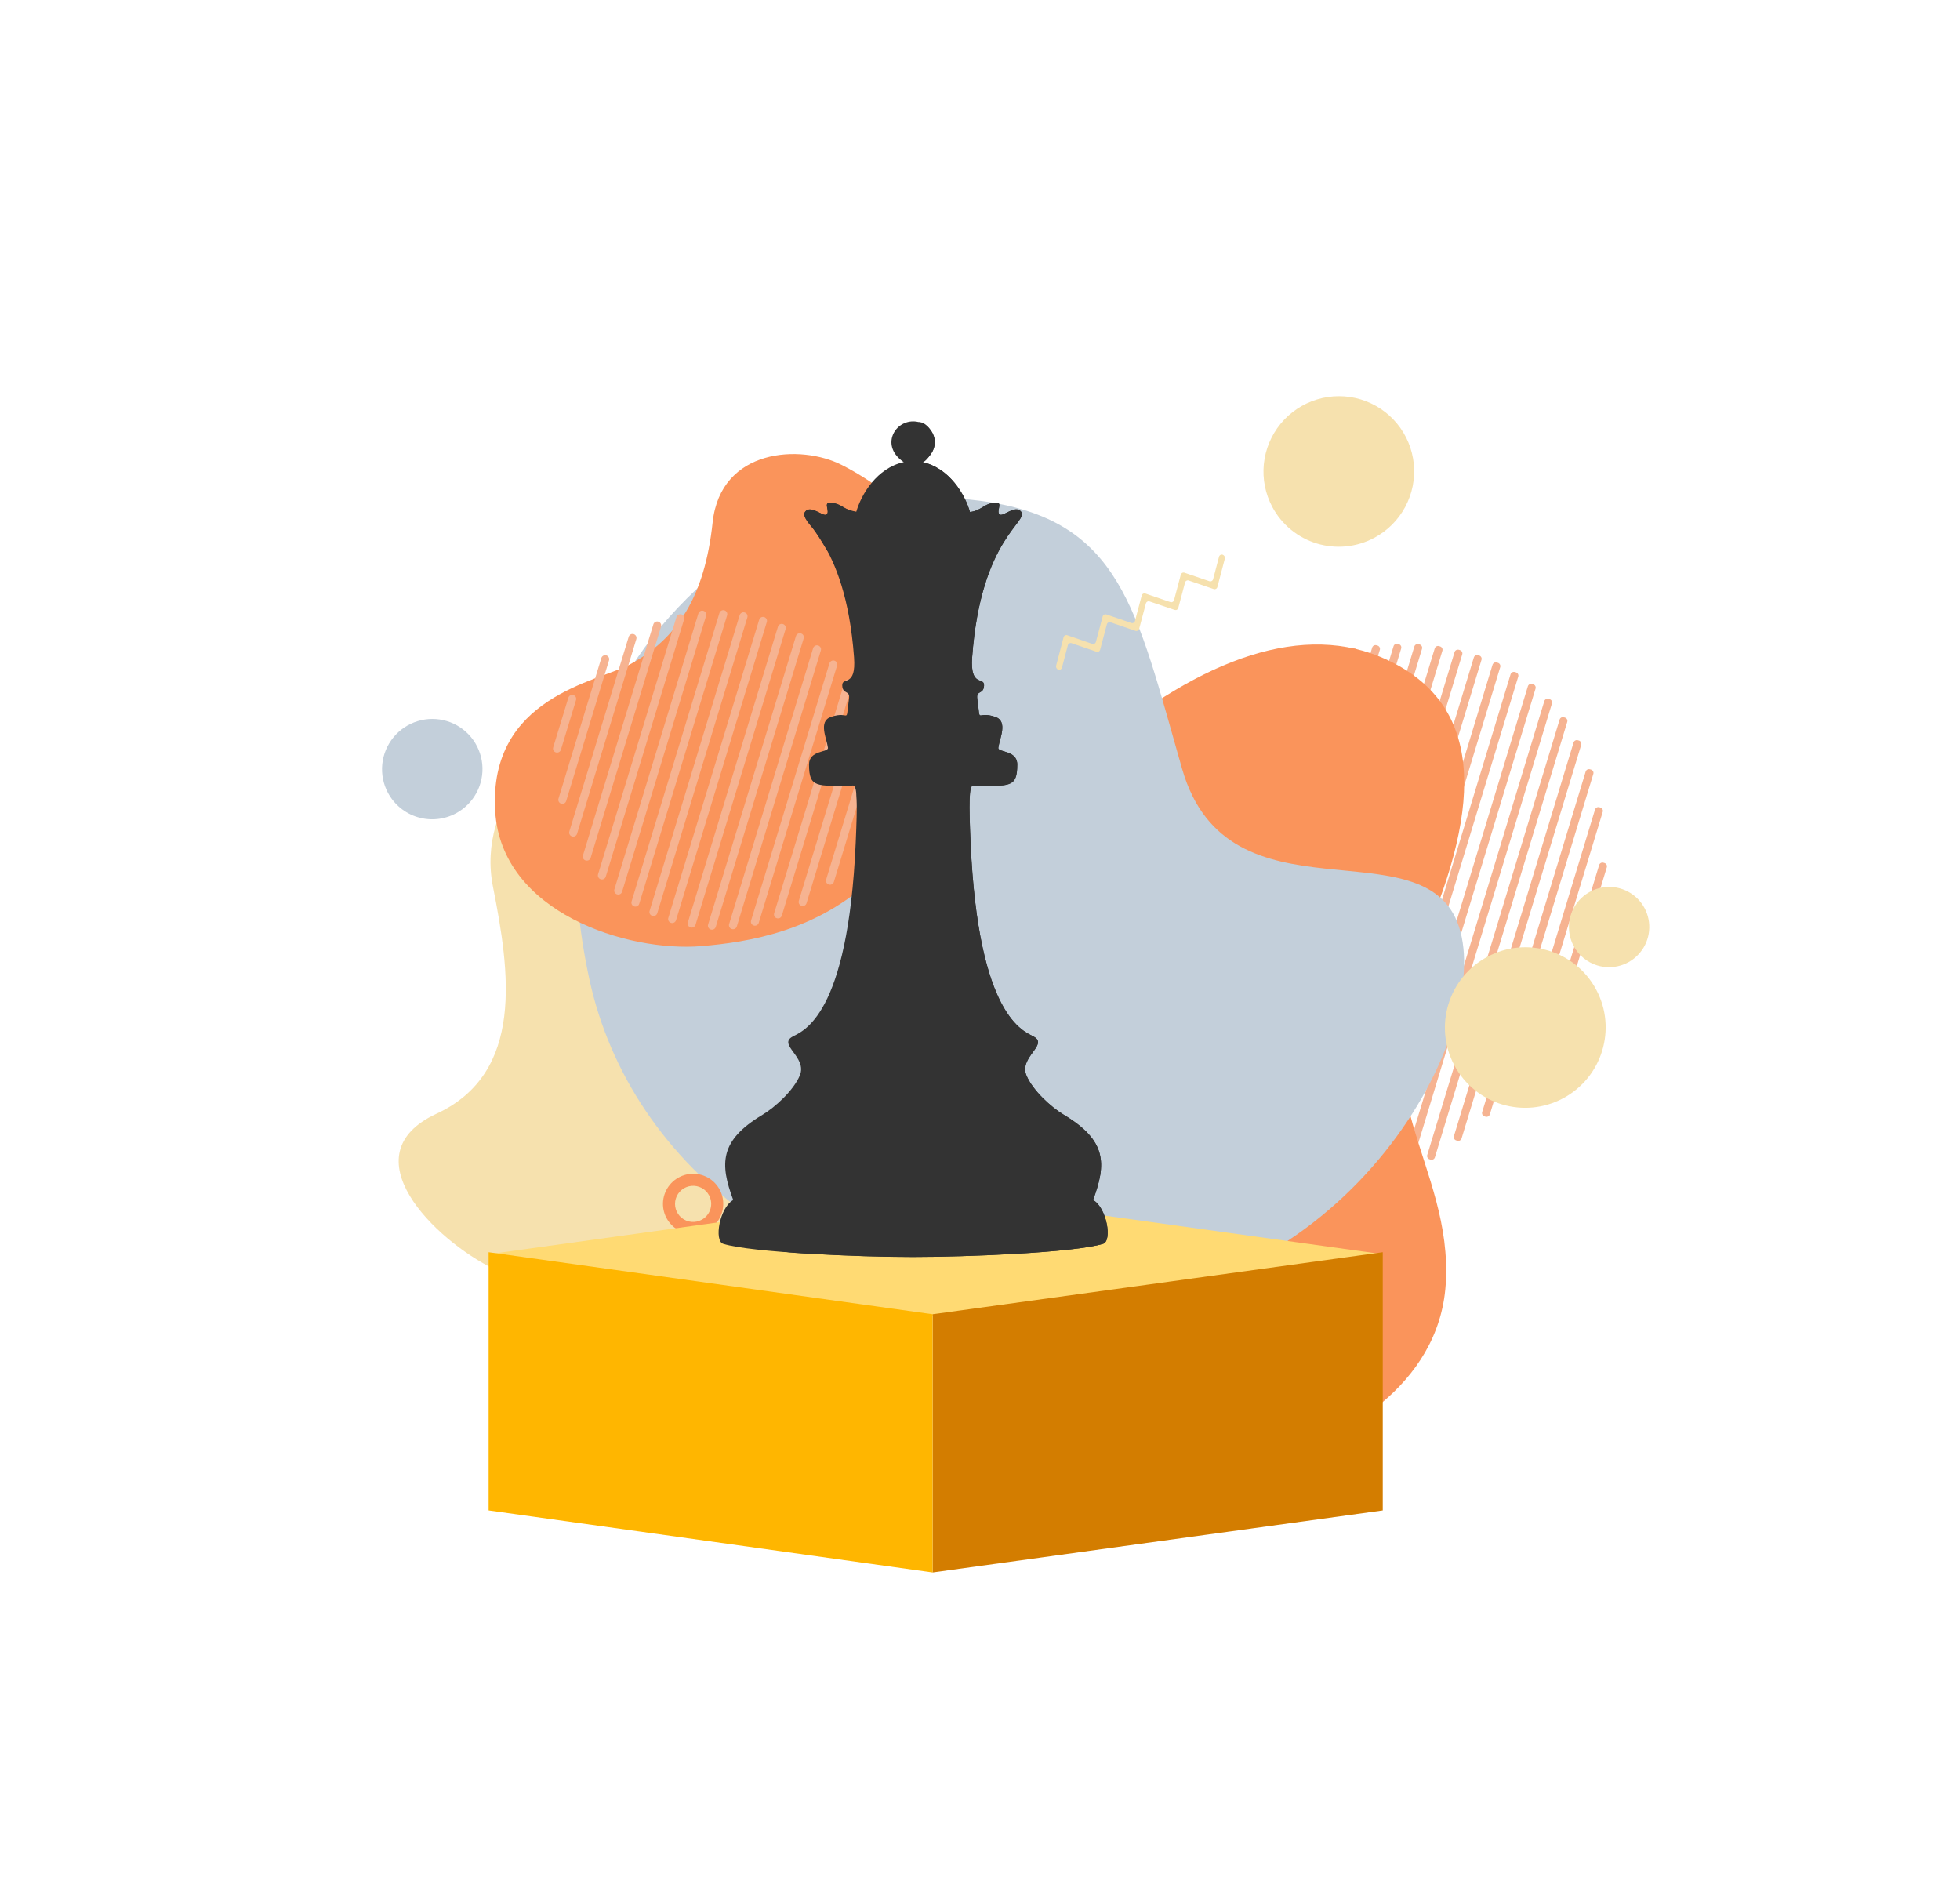
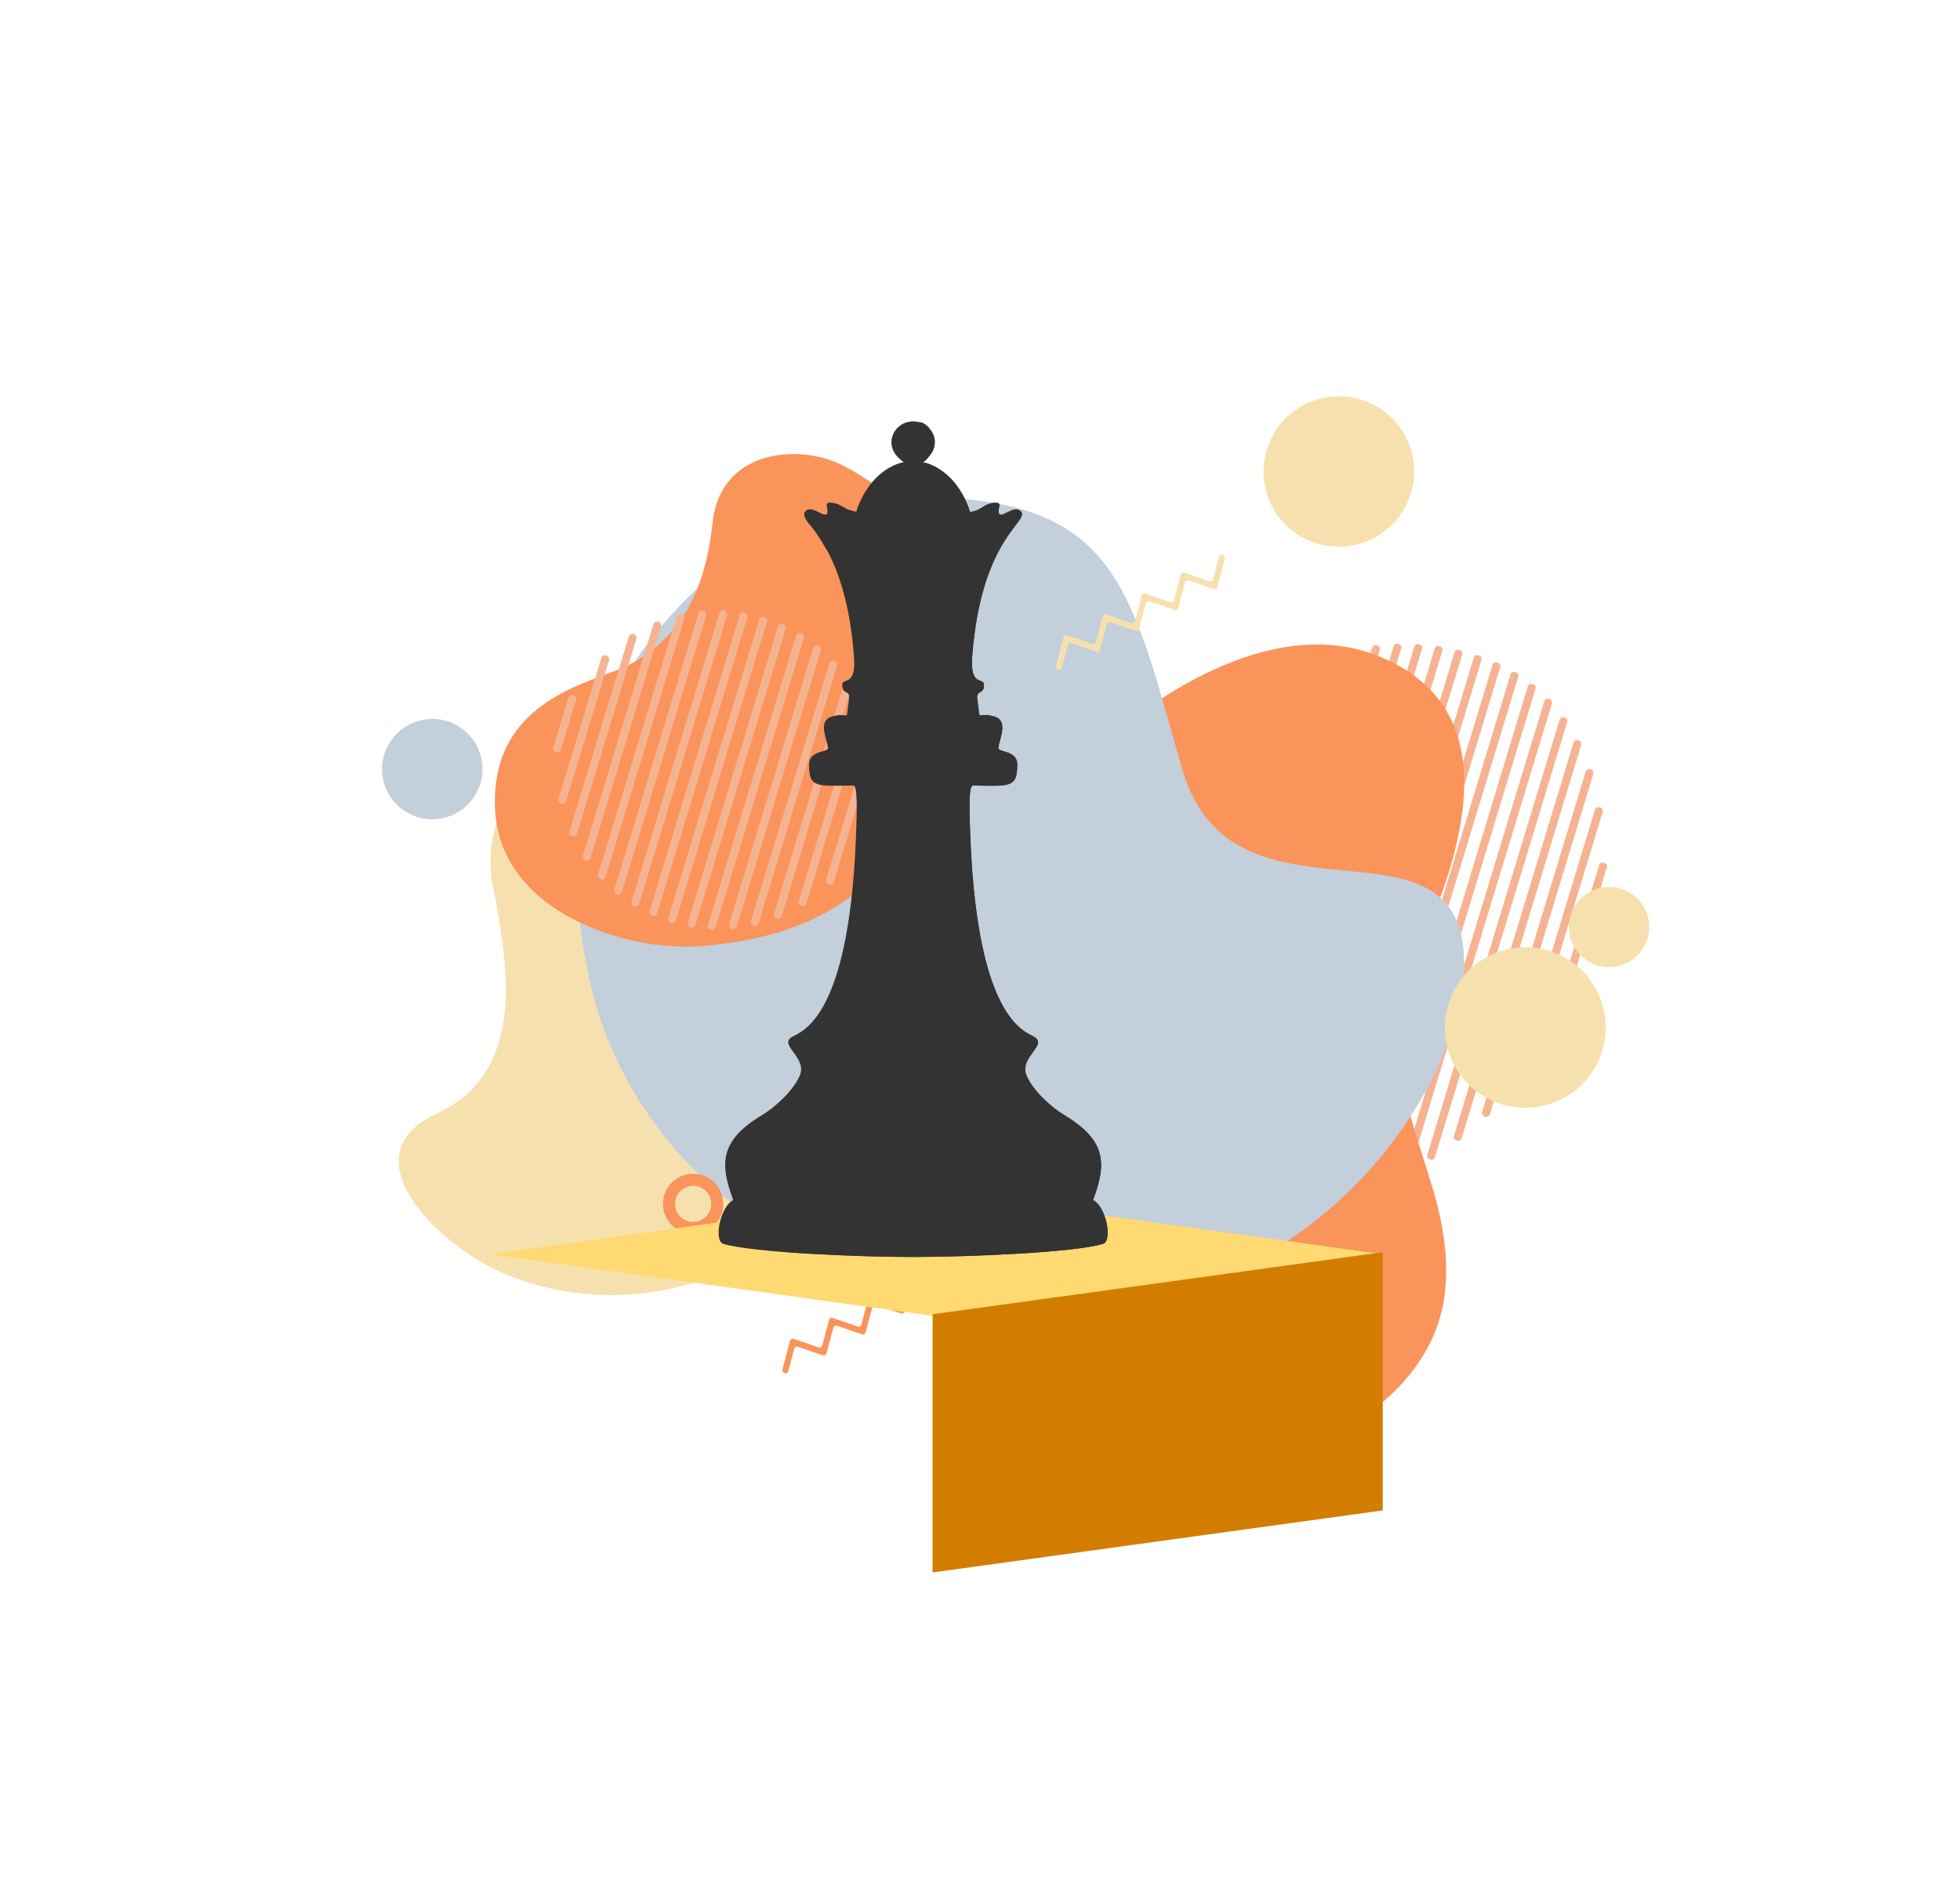
<svg xmlns="http://www.w3.org/2000/svg" width="425" height="410" viewBox="0 0 425 410" fill="none">
  <path d="M172.105 290.311L177.51 292.16C177.59 292.188 177.675 292.198 177.76 292.191C177.844 292.184 177.926 292.16 178.001 292.12C178.076 292.08 178.141 292.025 178.194 291.959C178.247 291.893 178.285 291.816 178.307 291.735L179.774 286.213C179.795 286.131 179.834 286.054 179.887 285.987C179.939 285.92 180.005 285.865 180.08 285.825C180.155 285.785 180.238 285.761 180.323 285.754C180.408 285.747 180.493 285.758 180.573 285.785L185.979 287.634C186.059 287.662 186.145 287.673 186.229 287.666C186.314 287.659 186.397 287.635 186.472 287.595C186.547 287.555 186.613 287.499 186.666 287.433C186.718 287.366 186.757 287.289 186.779 287.207L188.245 281.685C188.267 281.603 188.305 281.527 188.358 281.461C188.411 281.395 188.477 281.34 188.551 281.3C188.626 281.26 188.708 281.236 188.792 281.229C188.877 281.222 188.962 281.232 189.042 281.259L194.45 283.107C194.53 283.134 194.615 283.144 194.7 283.137C194.784 283.13 194.866 283.106 194.941 283.066C195.016 283.026 195.081 282.972 195.134 282.905C195.187 282.839 195.225 282.763 195.247 282.681L196.714 277.159C196.735 277.077 196.774 277 196.827 276.933C196.879 276.867 196.945 276.812 197.02 276.771C197.096 276.731 197.178 276.707 197.263 276.7C197.348 276.693 197.433 276.704 197.513 276.732L202.919 278.581C202.999 278.608 203.084 278.618 203.168 278.611C203.253 278.604 203.335 278.58 203.41 278.54C203.484 278.5 203.55 278.446 203.603 278.379C203.655 278.313 203.694 278.237 203.716 278.155L205.007 273.263C205.029 273.181 205.067 273.105 205.12 273.038C205.172 272.972 205.238 272.917 205.313 272.877C205.388 272.837 205.47 272.813 205.554 272.806C205.638 272.799 205.723 272.81 205.803 272.837V272.837C205.974 272.896 206.116 273.017 206.201 273.176C206.286 273.335 206.308 273.52 206.262 273.695L204.639 279.85C204.617 279.932 204.579 280.008 204.526 280.074C204.474 280.141 204.408 280.196 204.333 280.235C204.258 280.275 204.176 280.3 204.092 280.307C204.008 280.313 203.923 280.303 203.843 280.276L198.437 278.427C198.356 278.399 198.271 278.389 198.186 278.395C198.102 278.402 198.019 278.427 197.944 278.467C197.869 278.507 197.803 278.562 197.75 278.629C197.697 278.695 197.659 278.772 197.637 278.854L196.171 284.376C196.149 284.458 196.11 284.534 196.058 284.6C196.005 284.667 195.939 284.722 195.864 284.762C195.79 284.801 195.708 284.826 195.623 284.833C195.539 284.84 195.454 284.829 195.374 284.802L189.965 282.954C189.885 282.927 189.8 282.917 189.716 282.924C189.632 282.931 189.549 282.955 189.475 282.995C189.4 283.035 189.334 283.09 189.282 283.156C189.229 283.222 189.19 283.299 189.168 283.38L187.702 288.902C187.68 288.984 187.642 289.061 187.589 289.128C187.536 289.195 187.47 289.25 187.395 289.29C187.32 289.33 187.238 289.354 187.153 289.361C187.068 289.368 186.983 289.357 186.902 289.33L181.497 287.481C181.416 287.453 181.331 287.442 181.246 287.449C181.161 287.456 181.079 287.48 181.004 287.52C180.929 287.56 180.863 287.616 180.81 287.682C180.757 287.749 180.719 287.826 180.697 287.908L179.215 293.452C179.193 293.534 179.154 293.61 179.102 293.677C179.049 293.743 178.983 293.798 178.908 293.838C178.834 293.878 178.752 293.902 178.667 293.909C178.583 293.916 178.498 293.905 178.418 293.878L173.012 292.029C172.932 292.002 172.846 291.991 172.762 291.998C172.677 292.005 172.594 292.029 172.519 292.069C172.444 292.109 172.378 292.164 172.325 292.231C172.273 292.298 172.234 292.374 172.212 292.457L170.922 297.349C170.9 297.43 170.861 297.507 170.809 297.573C170.756 297.639 170.69 297.694 170.615 297.734C170.541 297.774 170.459 297.798 170.374 297.805C170.29 297.812 170.205 297.802 170.125 297.775V297.775C169.956 297.714 169.816 297.593 169.732 297.435C169.648 297.277 169.625 297.093 169.668 296.919L171.302 290.754C171.322 290.67 171.36 290.592 171.412 290.523C171.464 290.454 171.53 290.397 171.606 290.356C171.681 290.314 171.765 290.289 171.851 290.281C171.936 290.273 172.023 290.284 172.105 290.311Z" fill="#FA945B" />
  <path d="M148.22 156.415L148.447 156.486C148.541 156.514 148.629 156.56 148.705 156.623C148.781 156.685 148.844 156.761 148.89 156.848C148.937 156.934 148.965 157.029 148.975 157.127C148.984 157.225 148.974 157.324 148.945 157.417L146.123 166.693C146.065 166.882 145.934 167.04 145.759 167.134C145.584 167.227 145.38 167.248 145.19 167.192C145.16 167.181 145.129 167.174 145.098 167.171L144.212 167.042L144.241 166.907L147.292 156.911C147.35 156.723 147.481 156.566 147.654 156.473C147.828 156.38 148.031 156.359 148.22 156.415Z" fill="#F6B391" />
  <path d="M155.453 147.548L155.679 147.616C155.773 147.645 155.861 147.691 155.937 147.754C156.014 147.816 156.077 147.893 156.123 147.98C156.17 148.066 156.198 148.162 156.208 148.26C156.217 148.358 156.207 148.457 156.178 148.551L146.303 181.039C146.275 181.133 146.228 181.221 146.165 181.297C146.103 181.373 146.026 181.436 145.939 181.483C145.852 181.529 145.757 181.558 145.658 181.568C145.56 181.578 145.461 181.568 145.367 181.539L145.141 181.471C145.047 181.442 144.959 181.396 144.883 181.333C144.806 181.271 144.743 181.194 144.697 181.107C144.651 181.021 144.622 180.926 144.612 180.828C144.603 180.73 144.613 180.631 144.642 180.536L154.517 148.048C154.545 147.954 154.592 147.866 154.655 147.79C154.717 147.714 154.794 147.651 154.881 147.604C154.968 147.558 155.064 147.529 155.162 147.519C155.26 147.51 155.359 147.519 155.453 147.548V147.548Z" fill="#F6B391" />
  <path d="M160.869 144.657L161.097 144.728C161.286 144.786 161.445 144.917 161.538 145.091C161.631 145.266 161.651 145.47 161.595 145.66L148.334 189.283C148.306 189.377 148.259 189.464 148.197 189.541C148.134 189.617 148.058 189.68 147.971 189.726C147.884 189.772 147.789 189.801 147.691 189.811C147.593 189.82 147.495 189.81 147.401 189.782L147.172 189.715C147.078 189.687 146.99 189.64 146.914 189.578C146.838 189.516 146.775 189.439 146.729 189.353C146.682 189.266 146.654 189.171 146.644 189.074C146.635 188.976 146.645 188.877 146.674 188.783L159.933 145.157C159.992 144.968 160.124 144.809 160.299 144.715C160.474 144.622 160.679 144.601 160.869 144.657V144.657Z" fill="#F6B391" />
  <path d="M165.796 143.372L166.024 143.443C166.118 143.471 166.206 143.518 166.282 143.58C166.358 143.642 166.421 143.718 166.467 143.805C166.513 143.892 166.542 143.986 166.551 144.084C166.561 144.182 166.551 144.281 166.522 144.375L150.865 195.883C150.836 195.977 150.79 196.065 150.727 196.141C150.665 196.217 150.588 196.28 150.502 196.326C150.415 196.373 150.32 196.402 150.222 196.411C150.124 196.421 150.025 196.411 149.931 196.382L149.703 196.315C149.513 196.257 149.355 196.126 149.262 195.952C149.168 195.777 149.148 195.573 149.205 195.383L164.862 143.875C164.919 143.685 165.05 143.525 165.225 143.431C165.4 143.336 165.606 143.315 165.796 143.372V143.372Z" fill="#F6B391" />
  <path d="M170.462 142.955L170.689 143.026C170.879 143.084 171.038 143.214 171.131 143.389C171.224 143.564 171.245 143.768 171.187 143.958L153.665 201.608C153.637 201.702 153.59 201.789 153.528 201.866C153.465 201.942 153.389 202.005 153.302 202.051C153.215 202.097 153.12 202.126 153.022 202.136C152.924 202.145 152.825 202.135 152.731 202.107L152.503 202.04C152.408 202.011 152.321 201.965 152.244 201.902C152.168 201.84 152.105 201.763 152.059 201.676C152.012 201.59 151.983 201.495 151.974 201.396C151.965 201.298 151.975 201.2 152.003 201.105L169.527 143.458C169.585 143.268 169.715 143.109 169.891 143.014C170.066 142.92 170.271 142.899 170.462 142.955V142.955Z" fill="#F6B391" />
  <path d="M174.952 143.112L175.181 143.179C175.275 143.207 175.363 143.254 175.439 143.316C175.515 143.378 175.579 143.455 175.625 143.542C175.671 143.629 175.7 143.724 175.71 143.822C175.719 143.92 175.709 144.019 175.68 144.113L156.64 206.748C156.612 206.843 156.565 206.93 156.502 207.007C156.44 207.083 156.363 207.146 156.276 207.192C156.189 207.239 156.094 207.268 155.996 207.277C155.897 207.287 155.798 207.277 155.704 207.249L155.475 207.182C155.286 207.123 155.128 206.993 155.034 206.818C154.941 206.644 154.921 206.44 154.977 206.25L174.019 143.611C174.047 143.517 174.094 143.429 174.156 143.353C174.218 143.277 174.295 143.214 174.382 143.167C174.469 143.121 174.564 143.092 174.661 143.083C174.759 143.073 174.858 143.083 174.952 143.112V143.112Z" fill="#F6B391" />
  <path d="M179.322 143.672L179.552 143.742C179.742 143.8 179.901 143.931 179.995 144.106C180.088 144.281 180.109 144.486 180.051 144.676L159.748 211.46C159.72 211.555 159.673 211.642 159.611 211.718C159.548 211.794 159.472 211.857 159.385 211.904C159.298 211.95 159.203 211.979 159.105 211.988C159.007 211.998 158.909 211.988 158.815 211.959L158.586 211.892C158.492 211.864 158.404 211.818 158.328 211.756C158.252 211.694 158.189 211.617 158.143 211.53C158.096 211.444 158.068 211.349 158.058 211.251C158.049 211.153 158.059 211.055 158.088 210.961L178.382 144.178C178.409 144.083 178.456 143.994 178.519 143.917C178.581 143.84 178.658 143.776 178.746 143.729C178.833 143.682 178.929 143.652 179.028 143.643C179.127 143.633 179.227 143.643 179.322 143.672V143.672Z" fill="#F6B391" />
  <path d="M183.593 144.566L183.823 144.636C183.917 144.664 184.004 144.71 184.08 144.772C184.156 144.834 184.219 144.91 184.265 144.997C184.311 145.083 184.34 145.178 184.349 145.275C184.358 145.373 184.348 145.471 184.319 145.565L162.96 215.841C162.931 215.935 162.884 216.023 162.822 216.099C162.759 216.176 162.682 216.239 162.595 216.285C162.508 216.332 162.413 216.361 162.315 216.37C162.217 216.38 162.118 216.37 162.024 216.341L161.795 216.275C161.701 216.246 161.613 216.2 161.537 216.138C161.461 216.076 161.398 215.999 161.352 215.913C161.305 215.826 161.277 215.731 161.267 215.633C161.258 215.536 161.268 215.437 161.297 215.343L182.659 145.065C182.717 144.875 182.848 144.716 183.023 144.623C183.198 144.529 183.403 144.509 183.593 144.566V144.566Z" fill="#F6B391" />
  <path d="M187.78 145.718L188.009 145.785C188.199 145.843 188.358 145.974 188.452 146.149C188.545 146.324 188.566 146.529 188.508 146.719L166.247 219.95C166.189 220.14 166.058 220.299 165.883 220.392C165.708 220.486 165.503 220.506 165.314 220.449L165.083 220.379C164.989 220.351 164.902 220.305 164.825 220.243C164.749 220.18 164.686 220.104 164.64 220.017C164.594 219.931 164.565 219.836 164.556 219.738C164.546 219.64 164.557 219.542 164.585 219.448L186.843 146.223C186.871 146.128 186.917 146.039 186.98 145.963C187.042 145.886 187.119 145.822 187.206 145.775C187.294 145.728 187.389 145.699 187.488 145.689C187.586 145.679 187.686 145.689 187.78 145.718V145.718Z" fill="#F6B391" />
  <path d="M191.903 147.09L192.132 147.157C192.322 147.215 192.481 147.346 192.575 147.521C192.668 147.696 192.689 147.901 192.631 148.091L169.599 223.825C169.57 223.919 169.524 224.007 169.461 224.083C169.399 224.159 169.322 224.222 169.236 224.268C169.149 224.315 169.054 224.343 168.956 224.353C168.858 224.363 168.759 224.353 168.665 224.324L168.437 224.257C168.246 224.199 168.087 224.068 167.994 223.893C167.9 223.718 167.88 223.513 167.937 223.323L190.97 147.589C190.998 147.495 191.045 147.407 191.107 147.331C191.169 147.255 191.246 147.192 191.333 147.146C191.419 147.099 191.515 147.071 191.612 147.061C191.71 147.052 191.809 147.061 191.903 147.09V147.09Z" fill="#F6B391" />
  <path d="M195.967 148.648L196.196 148.715C196.385 148.772 196.544 148.903 196.638 149.077C196.731 149.252 196.751 149.457 196.694 149.646L173.03 227.482C172.972 227.672 172.842 227.831 172.667 227.924C172.492 228.018 172.287 228.038 172.097 227.981L171.87 227.91C171.775 227.882 171.688 227.835 171.612 227.773C171.536 227.711 171.473 227.635 171.426 227.548C171.38 227.461 171.351 227.366 171.342 227.269C171.333 227.171 171.343 227.072 171.372 226.978L195.035 149.142C195.064 149.049 195.111 148.962 195.173 148.886C195.235 148.811 195.312 148.748 195.399 148.702C195.485 148.656 195.58 148.628 195.677 148.619C195.775 148.609 195.873 148.619 195.967 148.648V148.648Z" fill="#F6B391" />
  <path d="M199.984 150.36L200.211 150.431C200.306 150.459 200.393 150.506 200.47 150.568C200.546 150.631 200.609 150.708 200.655 150.794C200.702 150.881 200.731 150.976 200.74 151.074C200.749 151.172 200.739 151.271 200.711 151.365L176.544 230.885C176.486 231.075 176.355 231.234 176.18 231.327C176.005 231.421 175.8 231.441 175.61 231.384L175.383 231.313C175.289 231.285 175.201 231.238 175.125 231.176C175.049 231.114 174.986 231.038 174.94 230.951C174.893 230.864 174.865 230.769 174.855 230.672C174.846 230.574 174.856 230.475 174.885 230.381L199.05 150.859C199.109 150.67 199.24 150.511 199.415 150.418C199.589 150.324 199.794 150.304 199.984 150.36V150.36Z" fill="#F6B391" />
  <path d="M203.952 152.231L204.183 152.301C204.372 152.358 204.531 152.489 204.625 152.664C204.718 152.838 204.738 153.043 204.68 153.233L180.102 234.058C180.074 234.152 180.028 234.239 179.965 234.315C179.903 234.391 179.826 234.454 179.739 234.501C179.653 234.547 179.558 234.576 179.46 234.586C179.362 234.595 179.263 234.585 179.169 234.556L178.94 234.49C178.846 234.461 178.758 234.415 178.682 234.352C178.606 234.29 178.543 234.213 178.496 234.126C178.45 234.04 178.421 233.944 178.412 233.846C178.402 233.748 178.412 233.649 178.441 233.555L203.019 152.73C203.078 152.541 203.208 152.383 203.383 152.289C203.558 152.196 203.763 152.175 203.952 152.231V152.231Z" fill="#F6B391" />
  <path d="M207.884 154.231L208.113 154.298C208.303 154.356 208.461 154.487 208.555 154.662C208.648 154.837 208.669 155.042 208.612 155.232L183.753 237.002C183.696 237.192 183.565 237.351 183.39 237.444C183.215 237.538 183.01 237.558 182.82 237.501L182.593 237.43C182.498 237.402 182.41 237.356 182.334 237.294C182.258 237.232 182.195 237.155 182.148 237.069C182.102 236.982 182.073 236.887 182.064 236.789C182.055 236.691 182.065 236.592 182.095 236.498L206.948 154.731C207.007 154.542 207.138 154.383 207.314 154.289C207.489 154.195 207.694 154.175 207.884 154.231V154.231Z" fill="#F6B391" />
  <path d="M211.777 156.349L212.006 156.416C212.1 156.444 212.188 156.491 212.264 156.553C212.341 156.616 212.404 156.692 212.45 156.779C212.496 156.866 212.525 156.961 212.535 157.059C212.544 157.157 212.534 157.256 212.505 157.35L187.455 239.766C187.396 239.956 187.265 240.115 187.09 240.209C186.914 240.303 186.709 240.323 186.518 240.266L186.292 240.198C186.102 240.14 185.943 240.009 185.849 239.834C185.756 239.659 185.736 239.454 185.793 239.263L210.844 156.848C210.872 156.754 210.919 156.666 210.981 156.59C211.043 156.514 211.12 156.451 211.207 156.405C211.294 156.358 211.389 156.33 211.487 156.32C211.584 156.31 211.683 156.32 211.777 156.349V156.349Z" fill="#F6B391" />
  <path d="M215.64 158.574L215.868 158.645C215.962 158.673 216.05 158.72 216.126 158.782C216.202 158.844 216.265 158.921 216.311 159.007C216.357 159.094 216.386 159.189 216.395 159.286C216.405 159.384 216.395 159.483 216.366 159.577L191.201 242.351C191.142 242.54 191.011 242.699 190.836 242.793C190.661 242.886 190.456 242.907 190.265 242.851L190.035 242.781C189.846 242.723 189.687 242.593 189.594 242.418C189.501 242.244 189.48 242.04 189.537 241.85L214.69 159.068C214.719 158.973 214.767 158.884 214.831 158.807C214.895 158.731 214.973 158.668 215.062 158.622C215.15 158.576 215.247 158.548 215.346 158.54C215.446 158.531 215.546 158.543 215.64 158.574Z" fill="#F6B391" />
  <path d="M219.554 160.65L219.781 160.721C219.875 160.749 219.963 160.796 220.039 160.858C220.115 160.92 220.178 160.997 220.224 161.083C220.27 161.17 220.299 161.265 220.309 161.363C220.318 161.46 220.308 161.559 220.279 161.653L195.013 244.775C194.984 244.87 194.938 244.957 194.875 245.034C194.813 245.11 194.736 245.173 194.649 245.219C194.562 245.266 194.466 245.295 194.368 245.304C194.27 245.314 194.171 245.304 194.077 245.276L193.851 245.207C193.756 245.179 193.669 245.132 193.592 245.07C193.516 245.008 193.453 244.931 193.407 244.844C193.36 244.757 193.332 244.662 193.322 244.564C193.313 244.466 193.323 244.367 193.352 244.273L218.619 161.153C218.677 160.963 218.807 160.803 218.983 160.709C219.158 160.615 219.363 160.594 219.554 160.65Z" fill="#F6B391" />
  <path d="M223.627 162.174L223.856 162.241C224.046 162.3 224.205 162.431 224.298 162.606C224.392 162.78 224.412 162.985 224.356 163.175L198.86 247.051C198.801 247.24 198.67 247.399 198.495 247.493C198.32 247.586 198.115 247.607 197.924 247.551L197.697 247.48C197.507 247.422 197.348 247.292 197.255 247.117C197.161 246.943 197.141 246.738 197.199 246.548L222.696 162.676C222.753 162.486 222.883 162.327 223.058 162.233C223.233 162.139 223.437 162.118 223.627 162.174V162.174Z" fill="#F6B391" />
  <path d="M227.869 163.158L228.095 163.226C228.285 163.284 228.444 163.415 228.538 163.59C228.631 163.765 228.652 163.97 228.594 164.16L202.747 249.183C202.69 249.373 202.559 249.532 202.384 249.625C202.209 249.719 202.004 249.739 201.814 249.682L201.587 249.611C201.492 249.583 201.404 249.537 201.328 249.475C201.252 249.413 201.189 249.336 201.142 249.249C201.096 249.163 201.067 249.068 201.058 248.97C201.049 248.872 201.059 248.773 201.089 248.679L226.933 163.658C226.961 163.564 227.008 163.476 227.071 163.4C227.133 163.323 227.21 163.26 227.297 163.214C227.384 163.167 227.479 163.138 227.577 163.129C227.676 163.119 227.775 163.129 227.869 163.158V163.158Z" fill="#F6B391" />
  <path d="M232.269 163.597L232.495 163.666C232.685 163.724 232.844 163.854 232.938 164.029C233.031 164.205 233.051 164.41 232.994 164.6L206.679 251.182C206.651 251.277 206.604 251.364 206.542 251.44C206.48 251.516 206.403 251.579 206.316 251.626C206.229 251.672 206.134 251.701 206.036 251.71C205.938 251.72 205.84 251.71 205.746 251.681L205.517 251.614C205.327 251.557 205.168 251.426 205.074 251.251C204.98 251.075 204.96 250.87 205.018 250.68L231.338 164.095C231.396 163.906 231.527 163.748 231.701 163.655C231.875 163.561 232.079 163.541 232.269 163.597Z" fill="#F6B391" />
  <path d="M236.838 163.501L237.067 163.568C237.161 163.596 237.249 163.643 237.325 163.705C237.402 163.768 237.465 163.845 237.511 163.931C237.558 164.018 237.586 164.113 237.596 164.211C237.605 164.309 237.595 164.408 237.566 164.502L210.65 253.045C210.592 253.235 210.461 253.395 210.285 253.488C210.11 253.582 209.904 253.603 209.714 253.546L209.487 253.475C209.297 253.416 209.139 253.286 209.046 253.111C208.952 252.937 208.932 252.733 208.989 252.543L235.905 164C235.963 163.81 236.094 163.651 236.269 163.558C236.444 163.464 236.649 163.444 236.838 163.501Z" fill="#F6B391" />
  <path d="M241.56 162.896L241.789 162.963C241.979 163.022 242.138 163.153 242.231 163.328C242.325 163.503 242.345 163.707 242.289 163.898L214.663 254.77C214.605 254.96 214.474 255.119 214.298 255.213C214.123 255.307 213.917 255.328 213.727 255.27L213.499 255.199C213.31 255.142 213.151 255.011 213.057 254.837C212.964 254.662 212.944 254.457 213.002 254.268L240.627 163.395C240.655 163.301 240.702 163.213 240.764 163.137C240.827 163.061 240.903 162.998 240.99 162.952C241.077 162.906 241.172 162.877 241.27 162.867C241.368 162.858 241.466 162.868 241.56 162.896V162.896Z" fill="#F6B391" />
  <path d="M246.439 161.795L246.666 161.866C246.76 161.895 246.848 161.941 246.924 162.003C247 162.065 247.063 162.142 247.11 162.228C247.156 162.315 247.184 162.41 247.194 162.508C247.203 162.605 247.193 162.704 247.164 162.798L218.703 256.387C218.644 256.576 218.513 256.734 218.338 256.828C218.163 256.921 217.959 256.942 217.769 256.885L217.543 256.817C217.449 256.789 217.361 256.742 217.285 256.68C217.209 256.618 217.145 256.541 217.099 256.454C217.053 256.367 217.024 256.272 217.014 256.174C217.005 256.076 217.015 255.977 217.044 255.883L245.503 162.296C245.561 162.106 245.692 161.946 245.868 161.853C246.043 161.759 246.249 161.738 246.439 161.795V161.795Z" fill="#F6B391" />
  <path d="M251.451 160.216L251.678 160.287C251.868 160.345 252.028 160.476 252.121 160.651C252.215 160.826 252.235 161.031 252.178 161.221L222.804 257.85C222.776 257.945 222.729 258.032 222.666 258.109C222.604 258.185 222.527 258.248 222.44 258.295C222.353 258.341 222.258 258.37 222.159 258.38C222.061 258.389 221.962 258.379 221.868 258.351L221.639 258.284C221.45 258.225 221.291 258.094 221.197 257.919C221.104 257.744 221.083 257.54 221.14 257.349L250.514 160.721C250.542 160.626 250.589 160.538 250.651 160.461C250.714 160.385 250.791 160.321 250.878 160.274C250.965 160.227 251.06 160.198 251.159 160.188C251.257 160.178 251.356 160.188 251.451 160.216V160.216Z" fill="#F6B391" />
  <path d="M256.607 158.185L256.835 158.256C257.025 158.314 257.184 158.444 257.277 158.619C257.37 158.793 257.39 158.998 257.333 159.188L226.923 259.196C226.895 259.291 226.848 259.378 226.785 259.455C226.723 259.531 226.646 259.594 226.559 259.64C226.472 259.687 226.377 259.716 226.279 259.725C226.181 259.735 226.081 259.725 225.987 259.697L225.759 259.63C225.569 259.571 225.411 259.441 225.318 259.266C225.224 259.092 225.204 258.888 225.261 258.698L255.669 158.687C255.727 158.496 255.859 158.337 256.035 158.243C256.211 158.149 256.416 158.128 256.607 158.185Z" fill="#F6B391" />
  <path d="M261.89 155.747L262.116 155.815C262.306 155.873 262.465 156.004 262.559 156.179C262.653 156.354 262.673 156.559 262.615 156.75L231.109 260.398C231.051 260.588 230.92 260.748 230.744 260.841C230.569 260.935 230.363 260.956 230.173 260.898L229.946 260.827C229.852 260.799 229.764 260.753 229.688 260.691C229.612 260.629 229.549 260.552 229.502 260.465C229.456 260.379 229.428 260.284 229.418 260.186C229.409 260.088 229.419 259.99 229.448 259.896L260.954 156.247C261.013 156.058 261.144 155.899 261.319 155.805C261.495 155.712 261.7 155.691 261.89 155.747V155.747Z" fill="#F6B391" />
  <path d="M267.275 152.942L267.501 153.011C267.691 153.068 267.851 153.199 267.944 153.374C268.038 153.549 268.058 153.755 268 153.945L235.302 261.487C235.243 261.677 235.112 261.835 234.938 261.929C234.763 262.022 234.558 262.043 234.368 261.986L234.138 261.917C233.949 261.859 233.791 261.728 233.697 261.554C233.604 261.379 233.584 261.175 233.64 260.985L266.34 153.445C266.369 153.351 266.415 153.263 266.478 153.186C266.54 153.11 266.617 153.047 266.704 153C266.79 152.953 266.886 152.924 266.984 152.914C267.082 152.904 267.181 152.914 267.275 152.942V152.942Z" fill="#F6B391" />
  <path d="M272.754 149.832L272.984 149.902C273.078 149.93 273.166 149.977 273.242 150.039C273.319 150.102 273.382 150.178 273.428 150.265C273.475 150.352 273.503 150.447 273.513 150.545C273.522 150.643 273.512 150.742 273.483 150.836L239.581 262.402C239.552 262.496 239.505 262.584 239.443 262.66C239.38 262.737 239.303 262.8 239.216 262.846C239.129 262.893 239.034 262.922 238.936 262.931C238.838 262.941 238.739 262.931 238.644 262.902L238.418 262.834C238.229 262.776 238.07 262.646 237.976 262.471C237.883 262.297 237.863 262.092 237.921 261.902L271.829 150.348C271.884 150.157 272.012 149.996 272.185 149.899C272.358 149.803 272.563 149.779 272.754 149.832V149.832Z" fill="#F6B391" />
  <path d="M278.297 146.576L278.523 146.644C278.617 146.672 278.705 146.719 278.782 146.781C278.858 146.844 278.921 146.92 278.967 147.007C279.014 147.094 279.042 147.189 279.052 147.287C279.061 147.385 279.051 147.484 279.022 147.578L243.879 263.19C243.82 263.38 243.689 263.539 243.514 263.633C243.338 263.727 243.133 263.747 242.942 263.69L242.717 263.622C242.526 263.564 242.367 263.433 242.273 263.258C242.18 263.083 242.16 262.878 242.217 262.688L277.361 147.076C277.389 146.982 277.436 146.894 277.499 146.818C277.561 146.741 277.638 146.678 277.725 146.632C277.812 146.585 277.908 146.556 278.006 146.547C278.104 146.537 278.203 146.547 278.297 146.576Z" fill="#F6B391" />
  <path d="M283.749 143.567L283.975 143.635C284.069 143.664 284.157 143.71 284.233 143.773C284.309 143.835 284.373 143.912 284.419 143.999C284.465 144.085 284.494 144.181 284.504 144.279C284.513 144.377 284.503 144.476 284.474 144.57L248.214 263.832C248.186 263.926 248.14 264.013 248.077 264.089C248.015 264.166 247.938 264.229 247.851 264.275C247.765 264.321 247.67 264.35 247.572 264.36C247.474 264.369 247.375 264.359 247.281 264.33L247.052 264.264C246.863 264.206 246.704 264.076 246.61 263.901C246.517 263.726 246.497 263.522 246.555 263.332L282.813 144.067C282.872 143.878 283.003 143.719 283.178 143.625C283.354 143.532 283.559 143.511 283.749 143.567V143.567Z" fill="#F6B391" />
  <path d="M288.835 141.759L289.052 141.822C289.241 141.881 289.4 142.012 289.493 142.187C289.587 142.362 289.608 142.566 289.551 142.757L252.602 264.306C252.544 264.496 252.413 264.655 252.238 264.748C252.063 264.842 251.858 264.862 251.668 264.805L251.438 264.735C251.344 264.707 251.256 264.66 251.18 264.598C251.103 264.536 251.04 264.459 250.994 264.372C250.947 264.285 250.919 264.19 250.909 264.092C250.9 263.994 250.91 263.895 250.939 263.801L287.902 142.258C287.961 142.069 288.091 141.911 288.266 141.817C288.441 141.724 288.646 141.703 288.835 141.759V141.759Z" fill="#F6B391" />
  <path d="M293.726 140.602L293.954 140.669C294.144 140.728 294.303 140.859 294.396 141.034C294.49 141.209 294.51 141.413 294.454 141.604L257.047 264.627C256.988 264.817 256.857 264.976 256.682 265.07C256.506 265.164 256.301 265.184 256.11 265.127L255.883 265.056C255.789 265.028 255.701 264.982 255.625 264.92C255.549 264.857 255.486 264.781 255.44 264.694C255.394 264.608 255.365 264.513 255.355 264.415C255.346 264.317 255.356 264.219 255.385 264.125L292.79 141.103C292.848 140.913 292.979 140.753 293.155 140.66C293.33 140.566 293.535 140.545 293.726 140.602V140.602Z" fill="#F6B391" />
  <path d="M298.472 139.918L298.701 139.985C298.891 140.042 299.05 140.173 299.143 140.347C299.236 140.522 299.256 140.727 299.199 140.916L261.556 264.752C261.527 264.846 261.481 264.934 261.418 265.01C261.356 265.086 261.279 265.149 261.193 265.196C261.106 265.242 261.011 265.271 260.913 265.28C260.815 265.29 260.716 265.28 260.622 265.251L260.394 265.184C260.204 265.127 260.045 264.996 259.952 264.822C259.858 264.647 259.838 264.442 259.896 264.253L297.539 140.417C297.567 140.323 297.614 140.235 297.676 140.159C297.738 140.083 297.815 140.02 297.902 139.974C297.989 139.927 298.084 139.898 298.182 139.889C298.28 139.879 298.378 139.889 298.472 139.918V139.918Z" fill="#F6B391" />
  <path d="M303.1 139.616L303.33 139.685C303.52 139.743 303.679 139.873 303.772 140.048C303.866 140.223 303.886 140.427 303.828 140.617L266.11 264.7C266.052 264.89 265.921 265.049 265.745 265.143C265.57 265.237 265.364 265.257 265.174 265.2L264.946 265.129C264.852 265.101 264.765 265.054 264.689 264.992C264.612 264.93 264.55 264.854 264.503 264.767C264.457 264.68 264.428 264.585 264.419 264.488C264.41 264.39 264.42 264.291 264.449 264.197L302.174 140.114C302.232 139.926 302.361 139.769 302.535 139.675C302.708 139.582 302.911 139.561 303.1 139.616V139.616Z" fill="#F6B391" />
  <path d="M307.62 139.683L307.846 139.751C308.036 139.809 308.196 139.94 308.289 140.115C308.383 140.29 308.403 140.495 308.346 140.686L270.735 264.445C270.676 264.634 270.545 264.793 270.369 264.887C270.194 264.98 269.989 265.001 269.799 264.945L269.571 264.874C269.382 264.816 269.223 264.686 269.129 264.511C269.036 264.337 269.016 264.132 269.073 263.942L306.684 140.183C306.713 140.089 306.759 140.001 306.822 139.925C306.884 139.849 306.961 139.785 307.048 139.739C307.135 139.693 307.231 139.664 307.329 139.654C307.427 139.644 307.526 139.654 307.62 139.683V139.683Z" fill="#F6B391" />
  <path d="M312.038 140.103L312.264 140.171C312.454 140.229 312.613 140.36 312.707 140.535C312.8 140.71 312.82 140.915 312.763 141.105L275.424 263.942C275.365 264.131 275.234 264.29 275.059 264.384C274.883 264.477 274.678 264.498 274.488 264.442L274.261 264.371C274.071 264.313 273.912 264.183 273.819 264.008C273.725 263.834 273.705 263.629 273.763 263.439L311.102 140.603C311.13 140.509 311.177 140.421 311.239 140.345C311.302 140.268 311.379 140.205 311.466 140.159C311.553 140.112 311.648 140.083 311.746 140.074C311.844 140.064 311.943 140.074 312.038 140.103Z" fill="#F6B391" />
  <path d="M316.339 140.896L316.565 140.965C316.659 140.993 316.747 141.04 316.823 141.102C316.899 141.164 316.963 141.241 317.009 141.328C317.055 141.415 317.084 141.51 317.094 141.608C317.103 141.706 317.093 141.805 317.064 141.899L280.186 263.2C280.128 263.39 279.997 263.549 279.822 263.643C279.647 263.736 279.442 263.756 279.252 263.699L279.022 263.63C278.833 263.571 278.675 263.441 278.581 263.266C278.488 263.092 278.468 262.888 278.524 262.698L315.403 141.397C315.461 141.207 315.592 141.047 315.768 140.953C315.943 140.86 316.149 140.839 316.339 140.896V140.896Z" fill="#F6B391" />
  <path d="M320.516 142.068L320.744 142.135C320.934 142.193 321.093 142.324 321.186 142.499C321.28 142.674 321.3 142.879 321.244 143.069L285.037 262.173C284.979 262.363 284.848 262.522 284.673 262.615C284.498 262.709 284.293 262.729 284.103 262.672L283.873 262.602C283.779 262.574 283.691 262.528 283.615 262.466C283.539 262.404 283.476 262.327 283.43 262.24C283.384 262.154 283.355 262.059 283.346 261.961C283.336 261.863 283.346 261.765 283.375 261.671L319.58 142.568C319.608 142.474 319.655 142.386 319.717 142.31C319.78 142.233 319.857 142.17 319.944 142.124C320.031 142.077 320.126 142.048 320.224 142.039C320.322 142.029 320.422 142.039 320.516 142.068Z" fill="#F6B391" />
  <path d="M324.571 143.655L324.805 143.725C324.995 143.784 325.154 143.915 325.247 144.09C325.341 144.265 325.361 144.47 325.305 144.66L289.986 260.824C289.958 260.918 289.911 261.006 289.849 261.082C289.786 261.158 289.71 261.221 289.623 261.267C289.536 261.313 289.441 261.342 289.343 261.352C289.245 261.361 289.146 261.351 289.052 261.323L288.824 261.256C288.729 261.227 288.642 261.181 288.565 261.118C288.489 261.056 288.426 260.979 288.38 260.893C288.333 260.806 288.304 260.711 288.295 260.613C288.286 260.515 288.296 260.416 288.324 260.321L323.632 144.156C323.661 144.062 323.708 143.974 323.771 143.897C323.833 143.821 323.911 143.758 323.998 143.711C324.085 143.665 324.18 143.636 324.279 143.626C324.377 143.616 324.476 143.626 324.571 143.655V143.655Z" fill="#F6B391" />
  <path d="M328.481 145.718L328.711 145.788C328.805 145.816 328.893 145.862 328.969 145.925C329.045 145.987 329.108 146.063 329.154 146.15C329.2 146.236 329.229 146.331 329.239 146.429C329.248 146.527 329.238 146.626 329.209 146.719L295.044 259.087C295.015 259.182 294.968 259.271 294.905 259.348C294.842 259.425 294.764 259.489 294.676 259.536C294.588 259.582 294.492 259.612 294.393 259.621C294.294 259.631 294.194 259.621 294.099 259.592L293.872 259.521C293.682 259.463 293.523 259.333 293.43 259.158C293.336 258.984 293.316 258.779 293.374 258.589L327.542 146.22C327.571 146.126 327.618 146.038 327.68 145.961C327.743 145.885 327.82 145.821 327.908 145.775C327.995 145.728 328.09 145.699 328.189 145.69C328.287 145.68 328.386 145.69 328.481 145.718V145.718Z" fill="#F6B391" />
  <path d="M332.232 148.312L332.46 148.379C332.555 148.407 332.643 148.454 332.719 148.516C332.795 148.578 332.858 148.655 332.905 148.742C332.951 148.829 332.98 148.924 332.989 149.022C332.999 149.12 332.989 149.219 332.96 149.313L300.244 256.935C300.186 257.125 300.054 257.284 299.879 257.378C299.704 257.472 299.498 257.492 299.308 257.435L299.08 257.364C298.986 257.336 298.899 257.29 298.822 257.227C298.746 257.165 298.683 257.089 298.637 257.002C298.591 256.916 298.562 256.821 298.553 256.723C298.543 256.625 298.554 256.526 298.582 256.433L331.298 148.811C331.327 148.716 331.373 148.629 331.436 148.553C331.498 148.477 331.575 148.414 331.661 148.367C331.748 148.321 331.843 148.292 331.941 148.283C332.039 148.273 332.138 148.283 332.232 148.312V148.312Z" fill="#F6B391" />
  <path d="M335.79 151.537L336.018 151.608C336.205 151.664 336.362 151.791 336.457 151.961C336.551 152.132 336.575 152.333 336.523 152.521L305.599 254.251C305.541 254.441 305.41 254.601 305.234 254.694C305.059 254.788 304.853 254.809 304.663 254.752L304.437 254.683C304.247 254.625 304.088 254.495 303.994 254.319C303.9 254.144 303.88 253.939 303.938 253.749L334.86 152.034C334.918 151.845 335.048 151.687 335.223 151.594C335.397 151.501 335.601 151.48 335.79 151.537V151.537Z" fill="#F6B391" />
  <path d="M339.112 155.533L339.339 155.604C339.529 155.661 339.688 155.792 339.781 155.966C339.875 156.141 339.895 156.346 339.837 156.535L311.14 250.95C311.112 251.045 311.065 251.132 311.002 251.209C310.94 251.285 310.863 251.348 310.776 251.394C310.689 251.441 310.593 251.47 310.495 251.479C310.397 251.489 310.298 251.479 310.204 251.45L309.978 251.382C309.788 251.324 309.628 251.193 309.535 251.018C309.441 250.843 309.421 250.638 309.479 250.448L338.18 156.034C338.237 155.844 338.368 155.685 338.542 155.591C338.717 155.497 338.922 155.476 339.112 155.533V155.533Z" fill="#F6B391" />
  <path d="M342.138 160.513L342.367 160.579C342.556 160.638 342.715 160.768 342.808 160.943C342.901 161.117 342.922 161.321 342.865 161.511L316.923 246.854C316.894 246.949 316.848 247.036 316.785 247.113C316.723 247.189 316.646 247.252 316.559 247.298C316.472 247.345 316.376 247.374 316.278 247.383C316.18 247.393 316.081 247.383 315.987 247.355L315.761 247.286C315.667 247.258 315.579 247.212 315.503 247.15C315.427 247.087 315.364 247.011 315.318 246.924C315.271 246.838 315.243 246.743 315.233 246.645C315.224 246.547 315.234 246.449 315.263 246.355L341.202 161.013C341.231 160.919 341.278 160.831 341.34 160.754C341.403 160.678 341.48 160.615 341.567 160.569C341.654 160.522 341.749 160.493 341.847 160.484C341.945 160.474 342.044 160.484 342.138 160.513Z" fill="#F6B391" />
  <path d="M344.764 166.811L344.993 166.877C345.183 166.935 345.342 167.066 345.436 167.241C345.529 167.416 345.549 167.621 345.492 167.812L323.05 241.643C322.991 241.833 322.86 241.992 322.684 242.085C322.509 242.179 322.304 242.2 322.114 242.144L321.886 242.073C321.697 242.015 321.538 241.885 321.444 241.71C321.351 241.535 321.331 241.331 321.388 241.141L343.83 167.309C343.859 167.215 343.905 167.128 343.968 167.052C344.03 166.975 344.107 166.912 344.193 166.866C344.28 166.82 344.375 166.791 344.473 166.781C344.571 166.772 344.67 166.782 344.764 166.811V166.811Z" fill="#F6B391" />
  <path d="M346.805 175.041L347.031 175.11C347.126 175.138 347.213 175.185 347.29 175.247C347.366 175.309 347.429 175.386 347.475 175.473C347.522 175.56 347.55 175.655 347.56 175.753C347.569 175.851 347.559 175.95 347.531 176.044L329.701 234.695C329.643 234.885 329.512 235.044 329.336 235.138C329.161 235.232 328.956 235.252 328.765 235.195L328.538 235.124C328.444 235.096 328.356 235.049 328.28 234.987C328.204 234.925 328.141 234.849 328.095 234.762C328.048 234.675 328.02 234.581 328.01 234.483C328.001 234.385 328.011 234.286 328.04 234.192L345.858 175.548C345.886 175.451 345.933 175.362 345.996 175.284C346.059 175.206 346.137 175.142 346.225 175.095C346.313 175.048 346.41 175.019 346.51 175.009C346.609 175 346.71 175.011 346.805 175.041V175.041Z" fill="#F6B391" />
  <path d="M347.686 187.062L347.916 187.132C348.01 187.16 348.098 187.206 348.174 187.269C348.25 187.331 348.313 187.407 348.359 187.494C348.406 187.58 348.434 187.675 348.444 187.773C348.453 187.871 348.443 187.97 348.414 188.063L337.512 223.961C337.484 224.056 337.437 224.143 337.374 224.22C337.312 224.296 337.235 224.359 337.148 224.406C337.061 224.452 336.966 224.481 336.867 224.491C336.769 224.5 336.67 224.49 336.576 224.462L336.35 224.393C336.256 224.365 336.168 224.318 336.092 224.256C336.015 224.194 335.952 224.117 335.906 224.03C335.859 223.943 335.831 223.848 335.821 223.75C335.812 223.652 335.822 223.553 335.851 223.459L346.754 187.564C346.811 187.374 346.942 187.215 347.116 187.121C347.291 187.027 347.496 187.006 347.686 187.062V187.062Z" fill="#F6B391" />
  <path d="M313.483 278.498C315.167 252.445 294.348 236.502 308.467 204.233C321.893 173.569 321.179 152.549 300.665 143.025C283.019 134.83 260.931 142.28 237.017 162.545C224.011 173.569 205.582 176.717 186.445 173.983C160.107 170.213 135.543 175.688 124.522 196.547C113.5 217.405 112.135 256.638 170.965 263.334C192.35 265.773 216.093 279.149 230.979 297.467C246.776 316.89 263.435 318.619 279.96 314.523C289.633 312.13 312.03 300.941 313.483 278.498Z" fill="#FA945B" />
  <path d="M107.152 275.189C120.083 281.487 150.403 288.494 179.96 260.006C203.871 236.941 212.669 194.901 185.18 167.797C169.134 151.975 151.092 148.481 136.343 152.575C118.712 157.446 103.267 173.94 106.891 192.269C110.515 210.598 113.841 232.595 94.657 241.496C75.474 250.397 94.22 268.888 107.152 275.189Z" fill="#F6E1AE" />
  <path d="M234.779 283.327C293.199 281.088 323.845 223.587 316.361 200.954C308.878 178.322 266.261 201.354 256.314 166.685C246.368 132.016 243.159 112.623 212.591 108.601C187.639 105.322 167.171 114.198 157.118 122.411C134.287 141.076 118.158 167.815 127.804 212.376C136.618 253.03 176.526 285.559 234.779 283.327Z" fill="#C3CFDA" />
  <path d="M152.172 205.144C162.205 204.293 177.295 201.974 189.582 190.155C201.868 178.336 209.834 163.993 209.14 141.744C208.446 119.496 195.168 107.29 182.564 100.841C173.676 96.279 156.249 97.154 154.522 113.289C152.795 129.425 146.844 138.471 136.586 144.069C129.678 147.838 105.888 151.059 107.371 175.901C108.7 197.957 136.153 206.506 152.172 205.144Z" fill="#FA945B" />
  <path d="M297.996 116.619C300.847 115.095 303.182 112.762 304.708 109.914C306.233 107.066 306.879 103.832 306.565 100.62C306.251 97.408 304.99 94.363 302.942 91.869C300.894 89.376 298.151 87.546 295.06 86.612C291.969 85.677 288.668 85.68 285.575 86.619C282.483 87.558 279.736 89.391 277.684 91.888C275.632 94.384 274.366 97.431 274.046 100.643C273.726 103.856 274.367 107.089 275.887 109.935C276.897 111.825 278.27 113.497 279.927 114.856C281.585 116.215 283.495 117.234 285.548 117.855C287.601 118.475 289.757 118.686 291.893 118.474C294.029 118.262 296.103 117.632 297.996 116.619V116.619Z" fill="#F6E1AE" />
  <path d="M98.858 176.363C100.758 175.347 102.315 173.791 103.331 171.893C104.348 169.994 104.778 167.838 104.568 165.697C104.359 163.556 103.518 161.526 102.153 159.864C100.787 158.202 98.959 156.983 96.898 156.36C94.837 155.737 92.637 155.739 90.575 156.366C88.514 156.992 86.683 158.215 85.316 159.879C83.948 161.543 83.104 163.575 82.891 165.716C82.678 167.858 83.106 170.013 84.12 171.91C84.793 173.17 85.708 174.284 86.813 175.19C87.918 176.096 89.191 176.775 90.56 177.189C91.928 177.602 93.366 177.742 94.79 177.601C96.213 177.459 97.596 177.039 98.858 176.363Z" fill="#C3CFDA" />
  <path d="M322.535 207.459C314.043 211.998 310.831 222.548 315.361 231.024C319.89 239.499 330.447 242.691 338.939 238.152C347.431 233.614 350.643 223.064 346.113 214.588C341.583 206.112 331.027 202.921 322.535 207.459Z" fill="#F6E1AE" />
  <path d="M346.373 209.35C348.022 209.848 349.782 209.847 351.432 209.346C353.081 208.845 354.546 207.867 355.64 206.535C356.735 205.204 357.41 203.578 357.58 201.865C357.75 200.152 357.408 198.427 356.597 196.91C355.786 195.392 354.542 194.15 353.023 193.339C351.504 192.529 349.778 192.187 348.063 192.357C346.347 192.527 344.72 193.201 343.387 194.294C342.054 195.387 341.075 196.85 340.573 198.498C340.24 199.592 340.126 200.741 340.237 201.878C340.348 203.016 340.682 204.12 341.221 205.128C341.76 206.135 342.492 207.027 343.376 207.751C344.26 208.476 345.278 209.019 346.373 209.35V209.35Z" fill="#F6E1AE" />
  <path d="M124.331 150.713C124.44 150.745 124.541 150.799 124.629 150.871C124.717 150.942 124.79 151.031 124.843 151.131C124.897 151.231 124.93 151.34 124.94 151.453C124.951 151.566 124.939 151.68 124.906 151.789L121.627 162.566C121.594 162.676 121.54 162.779 121.467 162.868C121.394 162.957 121.304 163.031 121.203 163.085C121.101 163.14 120.99 163.173 120.875 163.184C120.761 163.195 120.645 163.183 120.535 163.149V163.149C120.425 163.117 120.322 163.062 120.233 162.99C120.144 162.917 120.07 162.828 120.016 162.726C119.962 162.625 119.928 162.514 119.918 162.399C119.907 162.285 119.919 162.169 119.953 162.06L123.239 151.296C123.271 151.186 123.325 151.082 123.398 150.993C123.47 150.903 123.56 150.829 123.662 150.775C123.764 150.72 123.875 150.687 123.99 150.676C124.105 150.665 124.221 150.678 124.331 150.713Z" fill="#F6B391" />
  <path d="M131.472 142.109C131.583 142.141 131.686 142.194 131.776 142.267C131.866 142.339 131.94 142.429 131.994 142.53C132.048 142.632 132.082 142.743 132.092 142.858C132.103 142.973 132.09 143.088 132.055 143.198L122.775 173.676C122.743 173.787 122.689 173.89 122.617 173.98C122.544 174.07 122.454 174.144 122.353 174.198C122.251 174.253 122.139 174.286 122.024 174.297C121.909 174.307 121.794 174.295 121.684 174.26V174.26C121.573 174.227 121.471 174.173 121.382 174.1C121.292 174.028 121.219 173.938 121.164 173.837C121.11 173.736 121.077 173.624 121.066 173.51C121.055 173.396 121.067 173.28 121.101 173.17L130.392 142.686C130.459 142.467 130.611 142.283 130.813 142.175C131.016 142.067 131.253 142.043 131.472 142.109V142.109Z" fill="#F6B391" />
  <path d="M137.404 137.503C137.513 137.536 137.614 137.589 137.701 137.661C137.789 137.733 137.862 137.821 137.915 137.921C137.969 138.021 138.002 138.131 138.013 138.244C138.024 138.356 138.012 138.47 137.979 138.579L125.132 180.776C125.1 180.887 125.046 180.99 124.973 181.08C124.901 181.169 124.811 181.244 124.709 181.298C124.607 181.352 124.496 181.386 124.381 181.397C124.266 181.407 124.15 181.395 124.04 181.36V181.36C123.929 181.328 123.826 181.274 123.736 181.202C123.647 181.129 123.573 181.04 123.518 180.938C123.464 180.837 123.431 180.725 123.42 180.61C123.41 180.496 123.423 180.38 123.458 180.27L136.326 138.079C136.359 137.97 136.412 137.869 136.484 137.781C136.556 137.693 136.645 137.62 136.745 137.567C136.845 137.513 136.955 137.48 137.068 137.469C137.181 137.458 137.296 137.469 137.404 137.503V137.503Z" fill="#F6B391" />
  <path d="M142.752 134.799C142.862 134.831 142.965 134.886 143.054 134.958C143.143 135.031 143.217 135.12 143.271 135.222C143.325 135.323 143.359 135.434 143.37 135.549C143.38 135.663 143.368 135.779 143.334 135.888L128.08 185.998C128.048 186.108 127.993 186.211 127.92 186.3C127.848 186.389 127.758 186.463 127.656 186.517C127.555 186.572 127.443 186.605 127.329 186.616C127.214 186.627 127.099 186.615 126.989 186.581C126.878 186.549 126.775 186.496 126.685 186.423C126.595 186.351 126.521 186.261 126.467 186.16C126.413 186.058 126.379 185.947 126.369 185.832C126.359 185.717 126.371 185.601 126.406 185.492L141.674 135.375C141.707 135.266 141.761 135.165 141.833 135.078C141.905 134.99 141.993 134.917 142.094 134.864C142.194 134.81 142.303 134.777 142.416 134.766C142.529 134.755 142.643 134.766 142.752 134.799V134.799Z" fill="#F6B391" />
  <path d="M147.763 133.224C147.871 133.257 147.972 133.311 148.06 133.382C148.148 133.454 148.22 133.543 148.274 133.643C148.327 133.742 148.36 133.852 148.371 133.965C148.382 134.078 148.371 134.192 148.338 134.3L131.357 190.074C131.325 190.185 131.271 190.288 131.198 190.378C131.126 190.467 131.036 190.541 130.934 190.596C130.832 190.65 130.721 190.684 130.606 190.694C130.491 190.705 130.375 190.692 130.265 190.657C130.155 190.625 130.052 190.571 129.963 190.498C129.874 190.425 129.8 190.336 129.746 190.235C129.692 190.133 129.658 190.022 129.647 189.908C129.637 189.793 129.649 189.678 129.683 189.568L146.682 133.802C146.715 133.693 146.769 133.591 146.841 133.503C146.913 133.415 147.002 133.342 147.102 133.288C147.203 133.235 147.313 133.201 147.426 133.19C147.539 133.179 147.654 133.191 147.763 133.224V133.224Z" fill="#F6B391" />
  <path d="M152.523 132.448C152.633 132.481 152.736 132.535 152.825 132.607C152.914 132.68 152.988 132.77 153.042 132.871C153.097 132.972 153.13 133.083 153.141 133.198C153.152 133.312 153.14 133.428 153.105 133.538L134.896 193.348C134.864 193.458 134.81 193.562 134.737 193.651C134.665 193.741 134.575 193.815 134.473 193.87C134.371 193.924 134.26 193.957 134.145 193.968C134.03 193.979 133.914 193.966 133.804 193.931V193.931C133.693 193.899 133.59 193.846 133.5 193.773C133.411 193.701 133.337 193.611 133.282 193.51C133.228 193.408 133.195 193.297 133.184 193.182C133.174 193.067 133.187 192.951 133.222 192.842L151.431 133.032C151.463 132.921 151.517 132.818 151.59 132.728C151.663 132.638 151.753 132.564 151.854 132.51C151.956 132.455 152.068 132.422 152.183 132.411C152.297 132.401 152.413 132.413 152.523 132.448V132.448Z" fill="#F6B391" />
  <path d="M157.083 132.34C157.193 132.373 157.296 132.427 157.385 132.499C157.474 132.572 157.548 132.662 157.602 132.763C157.656 132.864 157.69 132.975 157.701 133.09C157.712 133.204 157.699 133.32 157.665 133.43L138.614 195.959C138.581 196.069 138.527 196.172 138.454 196.261C138.381 196.35 138.292 196.424 138.19 196.478C138.088 196.533 137.977 196.566 137.863 196.577C137.748 196.588 137.632 196.576 137.522 196.542V196.542C137.414 196.51 137.313 196.456 137.225 196.384C137.137 196.312 137.065 196.224 137.011 196.124C136.958 196.024 136.925 195.914 136.914 195.801C136.903 195.689 136.914 195.575 136.947 195.466L156.002 132.918C156.07 132.698 156.221 132.515 156.424 132.407C156.626 132.298 156.863 132.274 157.083 132.34Z" fill="#F6B391" />
  <path d="M161.468 132.805C161.579 132.837 161.682 132.89 161.772 132.963C161.862 133.035 161.936 133.125 161.99 133.226C162.044 133.328 162.078 133.439 162.088 133.554C162.098 133.669 162.086 133.785 162.051 133.894L142.524 198.008C142.491 198.119 142.437 198.221 142.364 198.311C142.291 198.4 142.201 198.474 142.1 198.528C141.998 198.582 141.887 198.616 141.772 198.627C141.658 198.638 141.542 198.626 141.432 198.592V198.592C141.324 198.559 141.223 198.505 141.135 198.434C141.047 198.362 140.974 198.273 140.921 198.173C140.868 198.073 140.834 197.964 140.824 197.851C140.813 197.738 140.824 197.624 140.857 197.516L160.39 133.381C160.423 133.272 160.477 133.171 160.549 133.084C160.621 132.996 160.71 132.923 160.81 132.87C160.91 132.816 161.02 132.783 161.133 132.772C161.246 132.761 161.36 132.772 161.468 132.805Z" fill="#F6B391" />
  <path d="M165.699 133.801C165.807 133.833 165.909 133.886 165.997 133.957C166.085 134.029 166.158 134.117 166.211 134.217C166.264 134.317 166.297 134.426 166.308 134.539C166.318 134.652 166.306 134.766 166.272 134.874L146.591 199.526C146.559 199.637 146.505 199.74 146.432 199.83C146.36 199.919 146.27 199.994 146.168 200.048C146.066 200.102 145.955 200.136 145.84 200.146C145.725 200.157 145.609 200.144 145.499 200.11C145.388 200.078 145.285 200.024 145.195 199.952C145.106 199.879 145.032 199.79 144.977 199.688C144.923 199.586 144.89 199.475 144.879 199.36C144.869 199.246 144.882 199.13 144.917 199.02L164.621 134.377C164.653 134.268 164.707 134.167 164.779 134.079C164.851 133.991 164.939 133.918 165.04 133.865C165.14 133.811 165.25 133.778 165.363 133.767C165.476 133.756 165.59 133.768 165.699 133.801Z" fill="#F6B391" />
-   <path d="M169.767 135.314C169.878 135.347 169.98 135.401 170.069 135.474C170.159 135.546 170.232 135.636 170.287 135.737C170.341 135.838 170.374 135.95 170.385 136.064C170.396 136.178 170.384 136.294 170.35 136.404L150.819 200.517C150.787 200.627 150.733 200.731 150.66 200.82C150.587 200.91 150.497 200.984 150.396 201.038C150.294 201.093 150.182 201.126 150.067 201.137C149.953 201.147 149.837 201.135 149.727 201.1V201.1C149.618 201.067 149.517 201.014 149.43 200.942C149.342 200.87 149.269 200.782 149.216 200.682C149.162 200.582 149.129 200.472 149.118 200.359C149.107 200.246 149.119 200.133 149.152 200.024L168.689 135.89C168.722 135.782 168.776 135.68 168.848 135.592C168.919 135.504 169.008 135.432 169.108 135.378C169.209 135.324 169.318 135.291 169.432 135.28C169.545 135.269 169.659 135.281 169.767 135.314V135.314Z" fill="#F6B391" />
+   <path d="M169.767 135.314C169.878 135.347 169.98 135.401 170.069 135.474C170.159 135.546 170.232 135.636 170.287 135.737C170.341 135.838 170.374 135.95 170.385 136.064C170.396 136.178 170.384 136.294 170.35 136.404L150.819 200.517C150.787 200.627 150.733 200.731 150.66 200.82C150.294 201.093 150.182 201.126 150.067 201.137C149.953 201.147 149.837 201.135 149.727 201.1V201.1C149.618 201.067 149.517 201.014 149.43 200.942C149.342 200.87 149.269 200.782 149.216 200.682C149.162 200.582 149.129 200.472 149.118 200.359C149.107 200.246 149.119 200.133 149.152 200.024L168.689 135.89C168.722 135.782 168.776 135.68 168.848 135.592C168.919 135.504 169.008 135.432 169.108 135.378C169.209 135.324 169.318 135.291 169.432 135.28C169.545 135.269 169.659 135.281 169.767 135.314V135.314Z" fill="#F6B391" />
  <path d="M173.682 137.354C173.792 137.386 173.896 137.439 173.985 137.512C174.075 137.584 174.149 137.674 174.203 137.776C174.258 137.877 174.291 137.989 174.301 138.103C174.312 138.218 174.299 138.334 174.264 138.444L155.203 200.981C155.171 201.09 155.117 201.191 155.045 201.278C154.972 201.366 154.884 201.439 154.784 201.492C154.684 201.546 154.574 201.579 154.461 201.59C154.348 201.601 154.234 201.59 154.125 201.557C154.015 201.525 153.911 201.472 153.822 201.399C153.732 201.327 153.658 201.237 153.604 201.136C153.549 201.034 153.516 200.923 153.506 200.808C153.495 200.693 153.508 200.578 153.543 200.468L172.59 137.937C172.623 137.827 172.677 137.724 172.75 137.635C172.823 137.546 172.913 137.472 173.014 137.418C173.116 137.364 173.227 137.33 173.342 137.319C173.456 137.308 173.572 137.32 173.682 137.354V137.354Z" fill="#F6B391" />
  <path d="M177.403 139.97C177.514 140.002 177.617 140.056 177.707 140.128C177.796 140.201 177.87 140.29 177.925 140.392C177.979 140.493 178.012 140.605 178.023 140.72C178.033 140.834 178.02 140.95 177.985 141.06L159.776 200.87C159.744 200.981 159.69 201.084 159.617 201.174C159.545 201.263 159.455 201.337 159.353 201.392C159.251 201.446 159.14 201.48 159.025 201.49C158.91 201.501 158.794 201.488 158.684 201.453V201.453C158.574 201.421 158.471 201.367 158.382 201.294C158.293 201.222 158.219 201.132 158.165 201.031C158.111 200.929 158.077 200.818 158.066 200.704C158.056 200.589 158.068 200.474 158.102 200.364L176.311 140.554C176.344 140.443 176.399 140.341 176.471 140.252C176.544 140.162 176.634 140.089 176.736 140.034C176.837 139.98 176.948 139.946 177.063 139.935C177.178 139.924 177.293 139.936 177.403 139.97V139.97Z" fill="#F6B391" />
  <path d="M180.933 143.253C181.041 143.286 181.142 143.339 181.23 143.411C181.318 143.483 181.391 143.571 181.444 143.671C181.497 143.771 181.53 143.881 181.541 143.994C181.552 144.106 181.541 144.22 181.508 144.329L164.526 200.1C164.494 200.211 164.44 200.315 164.368 200.404C164.295 200.494 164.205 200.569 164.103 200.623C164.002 200.678 163.89 200.711 163.775 200.721C163.66 200.732 163.544 200.719 163.434 200.684V200.684C163.325 200.651 163.224 200.597 163.137 200.525C163.049 200.453 162.976 200.365 162.923 200.265C162.869 200.165 162.836 200.056 162.825 199.943C162.814 199.83 162.826 199.716 162.859 199.608L179.852 143.831C179.92 143.611 180.071 143.428 180.274 143.319C180.476 143.211 180.713 143.187 180.933 143.253V143.253Z" fill="#F6B391" />
  <path d="M184.216 147.336C184.327 147.368 184.429 147.422 184.519 147.495C184.608 147.567 184.682 147.657 184.736 147.758C184.79 147.86 184.823 147.971 184.834 148.085C184.845 148.2 184.833 148.315 184.799 148.425L169.532 198.524C169.5 198.634 169.446 198.738 169.374 198.827C169.301 198.917 169.211 198.991 169.109 199.046C169.008 199.1 168.896 199.133 168.781 199.144C168.666 199.155 168.55 199.142 168.441 199.107V199.107C168.332 199.075 168.23 199.021 168.142 198.95C168.055 198.878 167.982 198.789 167.928 198.689C167.875 198.589 167.842 198.48 167.831 198.367C167.82 198.254 167.832 198.14 167.865 198.031L183.136 147.913C183.203 147.694 183.355 147.51 183.557 147.402C183.76 147.294 183.997 147.27 184.216 147.336V147.336Z" fill="#F6B391" />
  <path d="M187.158 152.543C187.268 152.576 187.371 152.63 187.46 152.703C187.549 152.775 187.623 152.865 187.677 152.966C187.731 153.068 187.765 153.179 187.776 153.293C187.786 153.408 187.774 153.523 187.74 153.633L174.89 195.832C174.858 195.943 174.804 196.046 174.732 196.136C174.659 196.225 174.569 196.299 174.467 196.354C174.365 196.408 174.254 196.442 174.139 196.452C174.024 196.463 173.908 196.45 173.798 196.415V196.415C173.688 196.383 173.585 196.329 173.496 196.256C173.407 196.183 173.333 196.094 173.279 195.993C173.225 195.891 173.191 195.78 173.181 195.666C173.17 195.551 173.182 195.436 173.216 195.326L186.077 153.121C186.146 152.903 186.298 152.72 186.5 152.612C186.702 152.504 186.938 152.48 187.158 152.543V152.543Z" fill="#F6B391" />
  <path d="M189.514 159.65C189.624 159.683 189.727 159.737 189.816 159.809C189.905 159.882 189.979 159.972 190.033 160.073C190.088 160.174 190.121 160.285 190.132 160.4C190.143 160.514 190.131 160.63 190.096 160.74L180.816 191.215C180.783 191.325 180.729 191.428 180.656 191.517C180.583 191.606 180.493 191.68 180.392 191.735C180.29 191.789 180.179 191.822 180.064 191.833C179.95 191.844 179.834 191.832 179.724 191.798C179.613 191.767 179.51 191.713 179.42 191.641C179.331 191.568 179.257 191.478 179.202 191.377C179.148 191.275 179.115 191.164 179.104 191.049C179.094 190.934 179.107 190.819 179.142 190.709L188.433 160.228C188.501 160.009 188.652 159.825 188.855 159.717C189.057 159.608 189.294 159.585 189.514 159.65V159.65Z" fill="#F6B391" />
  <path d="M190.664 170.764C190.773 170.796 190.874 170.85 190.962 170.921C191.05 170.993 191.123 171.081 191.176 171.181C191.23 171.282 191.263 171.391 191.273 171.504C191.284 171.617 191.273 171.731 191.239 171.84L187.96 182.616C187.928 182.727 187.875 182.831 187.802 182.921C187.73 183.011 187.64 183.085 187.538 183.139C187.436 183.194 187.324 183.227 187.209 183.238C187.094 183.248 186.978 183.235 186.868 183.2V183.2C186.76 183.168 186.658 183.114 186.57 183.042C186.482 182.971 186.41 182.882 186.356 182.782C186.303 182.682 186.27 182.572 186.259 182.459C186.248 182.346 186.26 182.232 186.293 182.124L189.572 171.347C189.604 171.236 189.658 171.133 189.731 171.043C189.803 170.954 189.893 170.88 189.995 170.825C190.097 170.771 190.208 170.737 190.323 170.727C190.438 170.716 190.554 170.729 190.664 170.764V170.764Z" fill="#F6B391" />
  <path d="M231.437 137.749L236.836 139.612C236.916 139.64 237.001 139.651 237.086 139.644C237.171 139.637 237.254 139.613 237.329 139.573C237.404 139.533 237.47 139.477 237.522 139.411C237.575 139.344 237.614 139.267 237.635 139.185L239.102 133.663C239.124 133.581 239.162 133.504 239.215 133.437C239.268 133.371 239.334 133.316 239.409 133.276C239.484 133.235 239.566 133.211 239.651 133.204C239.736 133.198 239.821 133.208 239.901 133.236L245.307 135.085C245.387 135.112 245.472 135.122 245.557 135.115C245.641 135.108 245.723 135.084 245.798 135.044C245.873 135.004 245.938 134.95 245.991 134.883C246.044 134.817 246.082 134.741 246.104 134.659L247.566 129.129C247.588 129.047 247.626 128.97 247.679 128.903C247.732 128.837 247.798 128.781 247.873 128.741C247.948 128.701 248.031 128.677 248.115 128.67C248.2 128.663 248.285 128.674 248.366 128.702L253.776 130.559C253.856 130.586 253.941 130.596 254.025 130.589C254.11 130.582 254.192 130.558 254.267 130.518C254.341 130.478 254.407 130.424 254.46 130.357C254.512 130.291 254.551 130.215 254.573 130.133L256.039 124.611C256.061 124.529 256.099 124.452 256.152 124.385C256.205 124.319 256.271 124.264 256.346 124.223C256.421 124.183 256.504 124.159 256.588 124.152C256.673 124.145 256.758 124.156 256.839 124.184L262.245 126.033C262.325 126.06 262.41 126.071 262.495 126.064C262.58 126.057 262.662 126.033 262.737 125.993C262.812 125.953 262.878 125.898 262.931 125.831C262.984 125.764 263.022 125.687 263.044 125.605L264.332 120.715C264.354 120.632 264.392 120.556 264.445 120.489C264.498 120.422 264.564 120.367 264.639 120.327C264.714 120.287 264.797 120.263 264.881 120.256C264.966 120.249 265.051 120.26 265.132 120.287V120.287C265.301 120.348 265.442 120.469 265.526 120.628C265.611 120.786 265.634 120.971 265.59 121.145L263.968 127.3C263.946 127.383 263.907 127.459 263.855 127.526C263.802 127.593 263.736 127.648 263.661 127.688C263.586 127.728 263.503 127.752 263.419 127.759C263.334 127.766 263.248 127.755 263.168 127.728L257.762 125.879C257.682 125.851 257.597 125.841 257.512 125.847C257.427 125.854 257.345 125.878 257.27 125.919C257.195 125.959 257.129 126.014 257.076 126.08C257.023 126.147 256.984 126.224 256.963 126.306L255.496 131.828C255.474 131.91 255.436 131.986 255.383 132.052C255.33 132.119 255.265 132.174 255.19 132.213C255.115 132.253 255.033 132.278 254.949 132.285C254.864 132.291 254.78 132.281 254.699 132.254L249.273 130.419C249.193 130.392 249.108 130.381 249.023 130.388C248.938 130.395 248.856 130.419 248.781 130.459C248.705 130.499 248.639 130.554 248.587 130.621C248.534 130.688 248.495 130.764 248.474 130.847L247.007 136.368C246.985 136.45 246.947 136.527 246.894 136.593C246.841 136.659 246.776 136.714 246.701 136.754C246.626 136.794 246.544 136.818 246.46 136.825C246.375 136.832 246.29 136.822 246.21 136.794L240.813 134.941C240.732 134.913 240.647 134.903 240.562 134.91C240.478 134.916 240.395 134.941 240.32 134.981C240.245 135.021 240.179 135.076 240.126 135.143C240.073 135.209 240.035 135.286 240.013 135.368L238.547 140.89C238.525 140.972 238.487 141.049 238.434 141.116C238.381 141.183 238.315 141.238 238.24 141.278C238.165 141.318 238.082 141.342 237.998 141.349C237.913 141.356 237.828 141.345 237.747 141.318L232.352 139.463C232.272 139.436 232.187 139.425 232.103 139.432C232.018 139.439 231.936 139.463 231.862 139.503C231.787 139.543 231.721 139.598 231.669 139.664C231.616 139.73 231.577 139.807 231.555 139.889L230.265 144.781C230.243 144.863 230.205 144.94 230.152 145.006C230.099 145.073 230.033 145.128 229.958 145.168C229.883 145.208 229.8 145.233 229.716 145.239C229.631 145.246 229.546 145.236 229.465 145.208C229.297 145.146 229.157 145.025 229.072 144.866C228.988 144.708 228.964 144.525 229.007 144.35L230.618 138.187C230.638 138.102 230.676 138.021 230.73 137.952C230.783 137.882 230.851 137.825 230.929 137.784C231.006 137.742 231.091 137.718 231.179 137.712C231.267 137.706 231.354 137.719 231.437 137.749V137.749Z" fill="#F6E1AE" />
  <path d="M152.14 264.498C151.456 264.865 150.678 265.02 149.906 264.945C149.134 264.87 148.402 264.568 147.802 264.078C147.203 263.587 146.763 262.929 146.538 262.188C146.313 261.446 146.313 260.655 146.539 259.913C146.764 259.171 147.205 258.512 147.805 258.02C148.405 257.527 149.137 257.224 149.91 257.147C150.682 257.07 151.459 257.224 152.143 257.589C152.827 257.954 153.387 258.513 153.752 259.196C154.24 260.112 154.344 261.184 154.042 262.178C153.74 263.172 153.056 264.006 152.14 264.498V264.498ZM153.37 266.8C154.51 266.19 155.444 265.256 156.054 264.117C156.664 262.977 156.922 261.683 156.796 260.398C156.67 259.114 156.165 257.896 155.346 256.898C154.527 255.901 153.429 255.17 152.193 254.796C150.956 254.422 149.635 254.424 148.398 254.8C147.161 255.176 146.063 255.909 145.242 256.908C144.421 257.907 143.915 259.126 143.787 260.411C143.66 261.696 143.916 262.989 144.525 264.128C145.341 265.654 146.732 266.793 148.391 267.294C150.049 267.795 151.841 267.617 153.37 266.8V266.8Z" fill="#FA945B" />
  <path d="M258.388 276.808L253.98 275.781C252.348 275.399 251.577 277.895 253.216 278.29L257.626 279.32C259.262 279.703 260.032 277.204 258.39 276.81L258.388 276.808Z" fill="#F6E1AE" />
  <path d="M268.967 279.282L264.557 278.253C262.925 277.871 262.154 280.367 263.793 280.762C265.262 281.104 266.732 281.448 268.203 281.792C269.836 282.169 270.605 279.674 268.967 279.282Z" fill="#F6E1AE" />
  <path d="M263.066 276.073L264.103 271.666C264.486 270.032 261.986 269.267 261.592 270.907L260.555 275.313C260.173 276.943 262.67 277.709 263.066 276.073Z" fill="#F6E1AE" />
  <path d="M260.576 286.652L261.614 282.245C261.997 280.612 259.501 279.848 259.103 281.486C258.753 282.954 258.406 284.424 258.062 285.894C257.681 287.523 260.178 288.29 260.573 286.653L260.576 286.652Z" fill="#F6E1AE" />
  <path d="M202.89 258.509L105.949 271.962L202.89 285.415L299.831 271.962L202.89 258.509Z" fill="#FFDA73" />
  <path d="M299.831 271.528V327.514L202.221 340.964V284.978L299.831 271.528Z" fill="#D37D00" />
-   <path d="M105.949 271.528L202.221 284.978V340.964L105.949 327.514V271.528Z" fill="#FFB600" />
  <path d="M198 272.556C209.787 272.556 233.014 271.612 239.179 269.711C241.232 269.079 239.974 261.851 237.016 260.208C239.948 252.342 240 247.324 230.686 241.739C227.912 240.075 223.96 236.475 222.582 233.223C220.89 229.232 227.367 226.591 224.191 224.802C222.007 223.571 212.121 220.638 210.455 182.712C210.089 174.351 210.092 170.337 210.992 170.331C218.934 170.43 220.579 170.889 220.579 165.775C220.579 162.588 216.322 163.219 216.475 162.134C216.747 160.128 218.63 156.406 215.809 155.447C211.517 153.985 212.728 157.397 211.907 151.479C211.646 149.587 213.276 150.674 213.373 148.654C213.469 146.633 210.323 149.166 210.795 142.542C212.722 116.383 223.353 113.137 221.35 110.874C220.11 109.467 217.539 112.043 216.815 111.578C215.909 111.014 217.43 109.072 216.176 109.029C213.437 108.938 213.115 110.643 210.332 111.032C209.25 107.23 205.858 101.47 200.012 100.195C205.058 96.835 202.211 91.37 198 91.37C193.79 91.37 190.946 96.835 195.969 100.204C190.125 101.478 186.733 107.221 185.651 111.04C182.869 110.652 182.546 108.947 179.808 109.037C178.553 109.081 180.075 111.023 179.169 111.587C178.436 112.043 175.87 109.476 174.633 110.883C172.636 113.146 183.27 116.392 185.188 142.551C185.675 149.166 182.549 146.645 182.631 148.654C182.713 150.663 184.355 149.587 184.097 151.479C183.273 157.397 184.487 153.99 180.195 155.447C177.374 156.406 179.257 160.125 179.529 162.134C179.679 163.219 175.425 162.588 175.425 165.775C175.425 170.889 177.069 170.43 185.012 170.331C185.912 170.331 185.915 174.351 185.549 182.712C183.883 220.638 173.997 223.571 171.813 224.802C168.637 226.591 175.114 229.232 173.422 233.223C172.044 236.469 168.092 240.075 165.318 241.739C156.004 247.324 156.062 252.342 158.988 260.208C156.03 261.851 154.778 269.079 156.824 269.711C163.005 271.612 186.217 272.556 198 272.556Z" fill="#333333" />
  <path d="M198 272.557C209.787 272.557 233.014 271.612 239.179 269.711C241.232 269.08 239.974 261.851 237.016 260.208C239.948 252.342 240 247.324 230.686 241.739C227.912 240.075 223.96 236.475 222.582 233.224C220.89 229.232 227.367 226.592 224.191 224.802C222.007 223.571 212.121 220.638 210.455 182.712C210.089 174.352 210.092 170.337 210.992 170.331C218.934 170.43 220.579 170.889 220.579 165.775C220.579 162.588 216.322 163.219 216.475 162.134C216.747 160.129 218.63 156.406 215.809 155.447C211.517 153.985 212.728 157.397 211.907 151.479C211.646 149.587 213.276 150.675 213.373 148.654C213.469 146.634 210.323 149.166 210.795 142.543C212.722 116.383 223.353 113.137 221.35 110.874C220.11 109.467 217.539 112.044 216.815 111.579C215.909 111.014 217.43 109.073 216.176 109.029C213.437 108.938 213.115 110.643 210.332 111.032C209.25 107.231 205.858 101.47 200.012 100.195C200.636 100.332 201.979 98.303 202.214 97.832C202.625 97.02 202.77 96.1 202.63 95.201C202.425 93.832 200.827 91.37 199.17 91.548C199.397 92.068 199.514 92.628 199.514 93.195C199.514 93.761 199.397 94.322 199.17 94.841C198.938 95.358 198.596 95.818 198.169 96.192C197.742 96.565 197.24 96.842 196.696 97.005C195.74 97.28 194.723 97.174 193.735 97.066C193.702 97.066 195.227 99.534 195.549 99.818C196.608 100.745 198.03 101.148 199.038 102.137C199.959 103.034 200.34 104.33 200.686 105.567L201.422 108.198C201.592 108.807 201.58 109.713 200.95 109.783C200.828 109.787 200.706 109.765 200.593 109.72C200.479 109.675 200.376 109.607 200.29 109.52C199.387 108.745 198.912 107.225 197.722 107.219C196.842 107.219 196.256 108.111 195.67 108.777C193.702 110.962 190.392 111.117 187.44 111.102C186.079 111.116 184.73 110.847 183.479 110.313C182.194 109.728 181.335 109 179.825 109.049C178.571 109.093 180.092 111.035 179.186 111.599C178.453 112.055 175.891 109.488 174.651 110.894C173.689 111.985 175.879 114.029 176.454 114.804C178.345 117.357 179.617 120.416 181.951 122.6C185.352 125.778 189.642 127.808 193.726 130.051C197.81 132.293 201.882 134.925 204.375 138.855C205.037 139.902 205.591 141.124 205.363 142.341C205.031 144.128 203.143 145.207 201.352 145.543C199.56 145.879 197.687 145.721 195.939 146.239C194.743 146.593 195.373 147.482 196.318 147.616C196.928 147.703 197.545 147.737 198.162 147.715C198.865 147.689 199.601 147.599 200.246 147.873C200.891 148.148 201.369 148.973 200.997 149.566C200.704 150.02 200.117 150.122 199.575 150.178C197.323 150.414 195.057 150.561 192.805 150.736C190.38 150.926 188.032 150.409 185.619 150.4C185.299 150.4 184.868 150.526 184.904 150.841C184.927 151.034 185.129 151.151 185.311 151.227C187.152 151.991 189.214 151.973 191.207 151.947L199.033 151.833C199.346 151.802 199.663 151.85 199.953 151.973C200.478 152.265 200.61 152.988 200.408 153.546C199.619 155.731 195.972 155.008 194.251 155.231C194.054 155.236 193.865 155.305 193.711 155.426C193.621 155.535 193.572 155.672 193.572 155.812C193.572 155.953 193.621 156.09 193.711 156.198C194.772 157.573 197.115 156.558 198.326 157.608C198.821 158.035 198.983 158.725 199.074 159.362C199.15 159.921 199.153 160.582 198.71 160.939C198.398 161.144 198.028 161.246 197.655 161.231L191.204 161.523C190.7 161.547 190.032 161.722 190.032 162.228C190.032 162.623 190.463 162.866 190.841 162.988C191.812 163.302 192.837 163.417 193.855 163.328C194.383 163.281 194.931 163.184 195.426 163.366C195.708 163.49 195.957 163.679 196.152 163.916C196.348 164.154 196.485 164.434 196.552 164.734C196.679 165.335 196.71 165.951 196.646 166.562C196.658 167.052 196.558 167.54 196.353 167.986C196.045 168.533 195.447 168.845 194.863 169.079C192.225 170.126 189.307 170.077 186.472 170.208C185.08 170.272 185.701 170.965 185.739 171.872C185.807 173.536 185.851 175.238 185.804 176.776C185.748 178.53 188.416 179.51 189.721 180.577C202.486 191.139 213.713 216.983 206.14 224.963C202.598 228.694 186.059 228.443 177.958 227.165C177.078 227.027 175.905 227.057 175.665 227.908C175.495 228.516 175.985 229.098 176.46 229.519C184.625 236.768 197.681 233.864 207.151 239.306C209.843 240.853 212.153 242.967 214.44 245.067C217.908 248.251 228.173 261.231 208.283 261.483C192.697 261.679 177.105 262.842 161.548 261.878C152.441 261.313 160.788 270.504 171.182 271.562C173.079 271.758 174.994 271.82 176.888 271.922C183.877 272.317 190.943 272.557 198 272.557Z" fill="#333333" />
</svg>